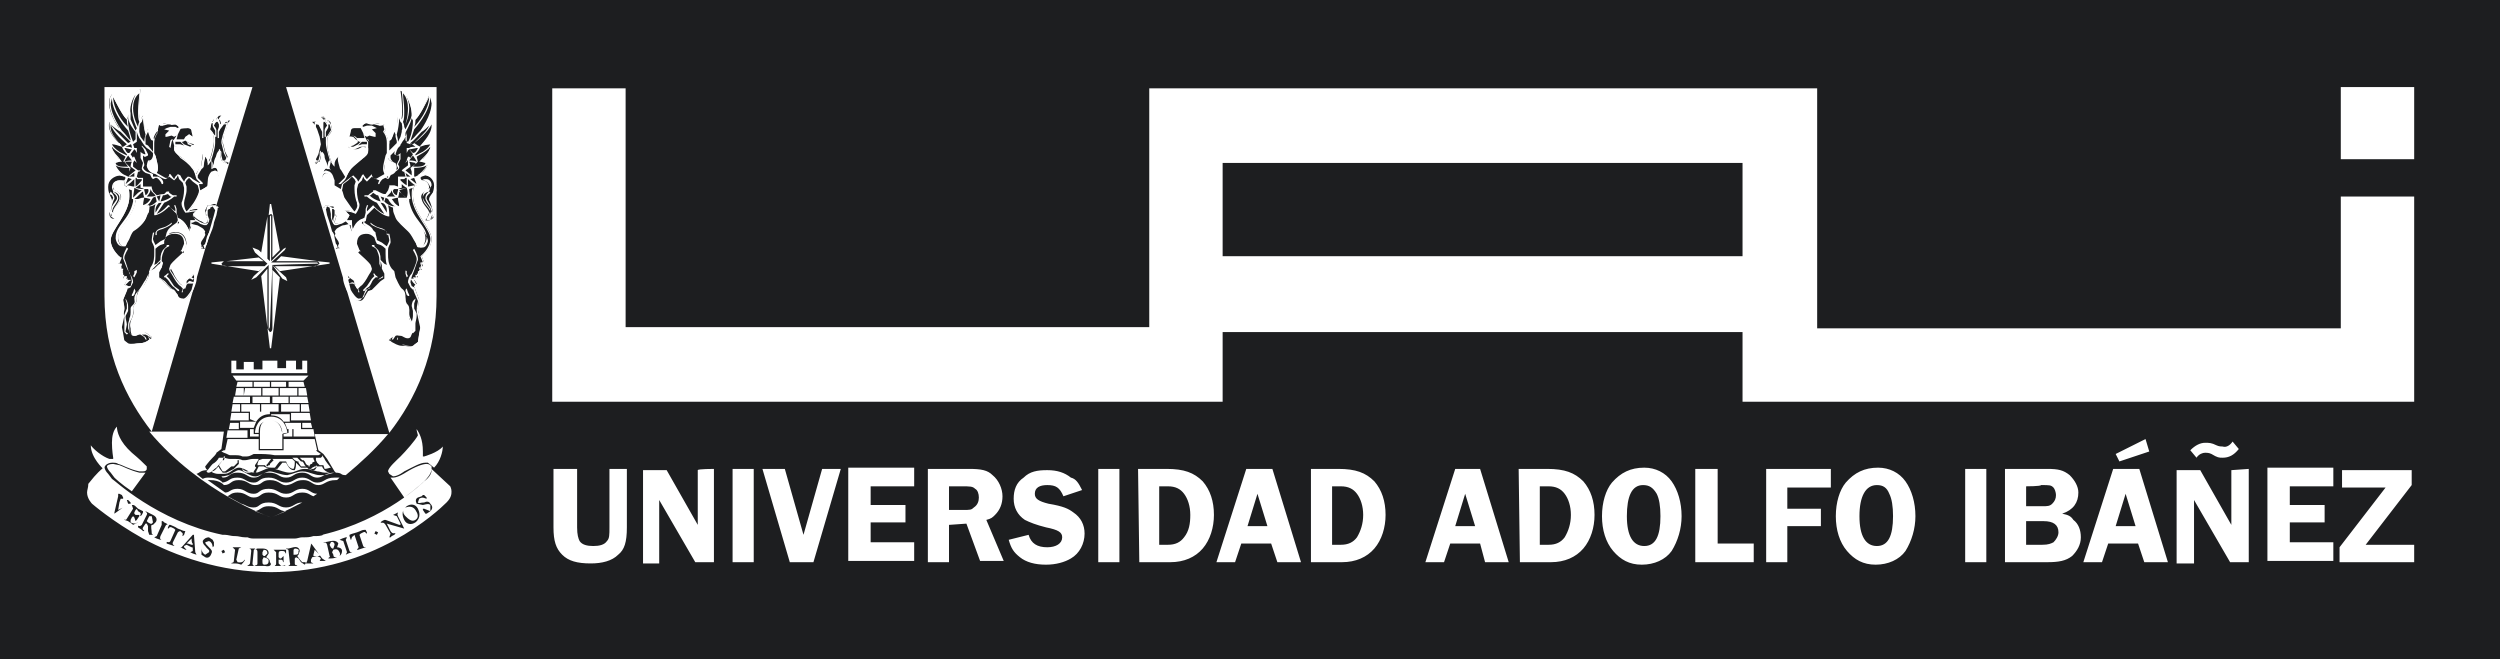
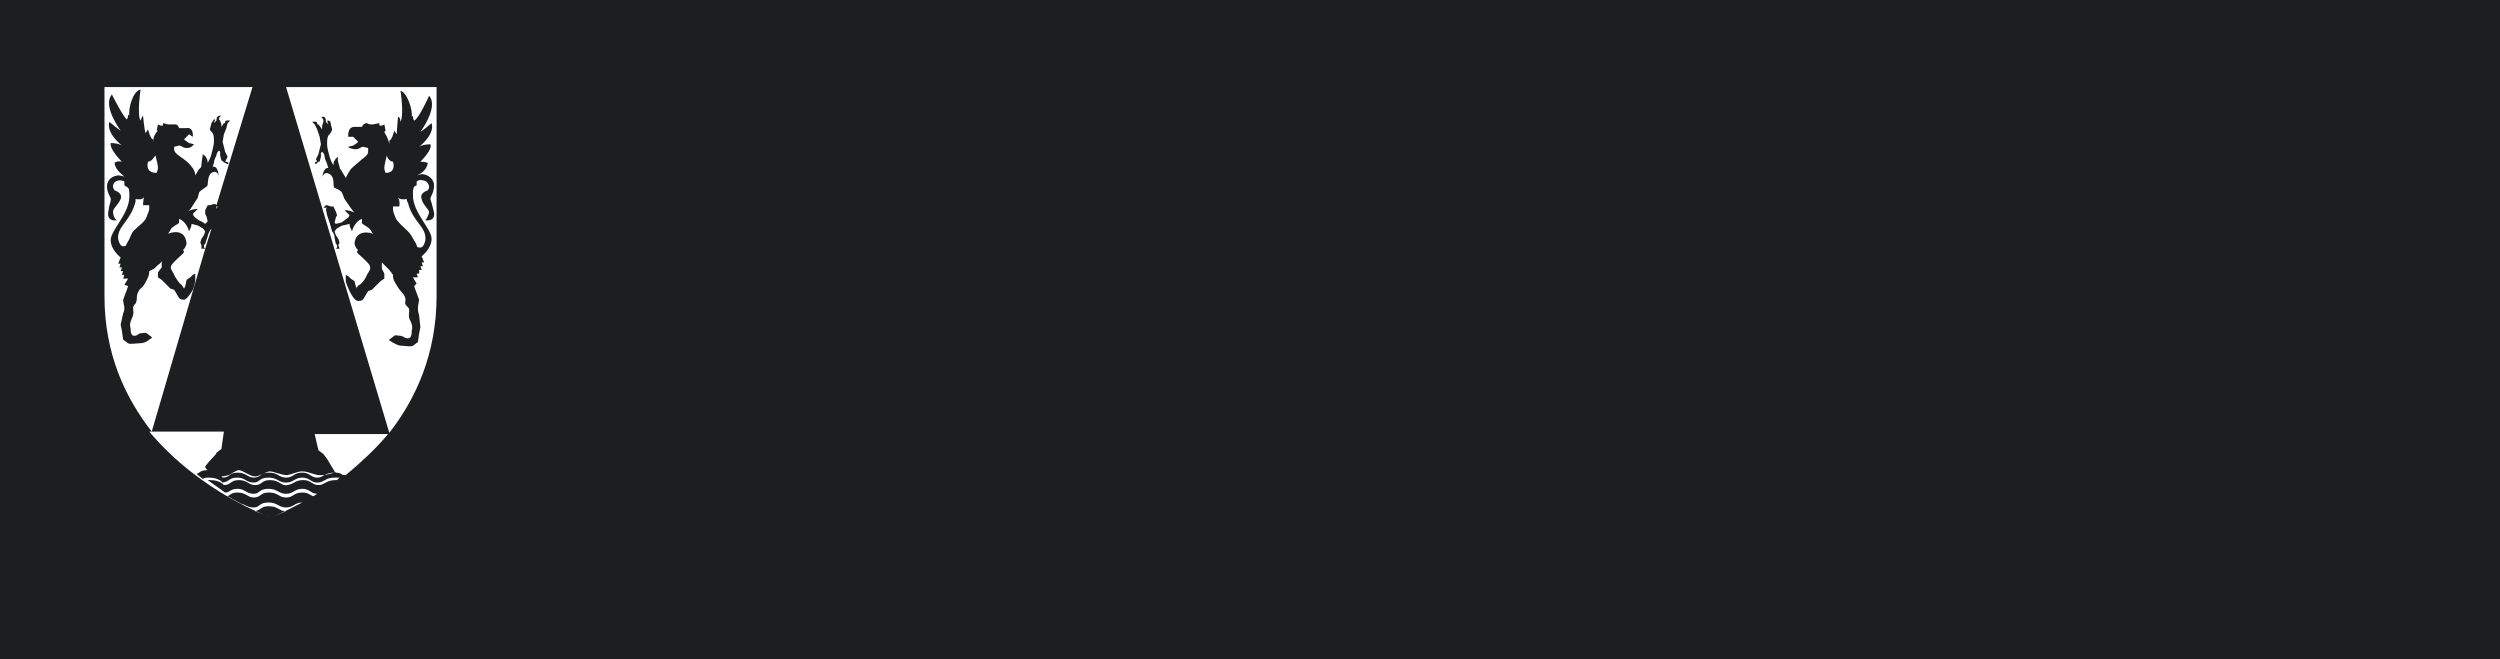
<svg xmlns="http://www.w3.org/2000/svg" width="201" height="53" viewBox="0 0 201 53" fill="none">
  <rect width="201" height="53" fill="#1D1E20" />
-   <path d="M50.3 7.1V26.3H92.4V7.1H146.1V26.4H188.2V15.8H194.1V32.3H140.1V26.7H98.3V32.3H44.4V7.1H50.3ZM140.1 20.6V13.1H98.3V20.6H140.1ZM188.2 12.8V7H194.1V12.8H188.2ZM50.4 37.7V42.4C50.4 43.6 50.2 44.2 49.7 44.6C49.2 45.1 48.4 45.3 47.5 45.3C46.4 45.3 45.7 45.1 45.2 44.6C44.7 44.1 44.5 43.5 44.5 42.4V37.7H46.4V42.4C46.4 43 46.5 43.3 46.6 43.5C46.8 43.8 47.2 43.9 47.7 43.9C48.2 43.9 48.6 43.8 48.8 43.5C49 43.3 49 43 49 42.4V37.7H50.4ZM57.4 37.7V45.2H55.9L53 40.2V45.3H51.7V37.8H53.6L56.1 42.2V37.8C56.1 37.7 57.4 37.7 57.4 37.7V37.7ZM58.9 45.2V37.7H60.6V45.2H58.9ZM67.6 37.7L65.4 45.2H63.5L61.3 37.7H63.1L64.6 43L66.1 37.7H67.6V37.7ZM73.5 39.1H70V40.6H72.8V42H70V43.6H73.5V45.1H68.2V37.6H73.5V39.1ZM76.3 42.2V45.2H74.6V37.7H77.9C78.9 37.7 79.4 37.8 79.8 38.2C80.3 38.6 80.6 39.3 80.6 39.9C80.6 40.5 80.4 41 80 41.4C79.8 41.6 79.7 41.7 79.3 41.8L80.7 45.1H78.8L77.7 42.1L76.3 42.2ZM76.3 39.1V41H77.4C78 41 78.1 41 78.3 40.8C78.6 40.6 78.7 40.3 78.7 40C78.7 39.7 78.6 39.4 78.4 39.3C78.2 39.1 78 39.1 77.3 39.1H76.3V39.1ZM87 39.4L85.5 39.9C85.2 39.2 84.9 39 84.2 39C83.6 39 83.2 39.2 83.2 39.7C83.2 40.1 83.5 40.3 84.3 40.5C85.5 40.7 85.9 40.9 86.3 41.2C86.9 41.6 87.2 42.2 87.2 42.9C87.2 43.7 86.8 44.5 86.1 44.9C85.6 45.2 84.9 45.4 84.1 45.4C83.2 45.4 82.5 45.2 82 44.8C81.5 44.4 81.3 44.1 81.1 43.4L82.7 43C82.9 43.7 83.4 44 84.2 44C84.9 44 85.4 43.7 85.4 43.2C85.4 42.8 85.1 42.6 84.1 42.4C83.3 42.2 82.8 42 82.4 41.8C81.8 41.4 81.5 40.8 81.5 40.1C81.5 39.4 81.7 38.8 82.3 38.4C82.8 37.9 83.4 37.8 84.2 37.8C85 37.8 85.6 38 86.1 38.4C86.5 38.5 86.7 38.8 87 39.4V39.4ZM88.3 45.2V37.7H90V45.2H88.3ZM91.5 37.7H93.8C95.2 37.7 96 38 96.7 38.7C97.3 39.4 97.6 40.3 97.6 41.4C97.6 42.4 97.3 43.4 96.7 44.1C96.1 44.8 95.2 45.2 94.1 45.2H91.6L91.5 37.7V37.7ZM93.2 39.1V43.8H93.9C94.5 43.8 94.9 43.6 95.2 43.2C95.6 42.7 95.7 42.1 95.7 41.4C95.7 40.7 95.5 40.1 95.2 39.7C94.9 39.3 94.5 39.1 93.9 39.1H93.2ZM102.3 37.7L104.6 45.2H102.7L102.2 43.7H99.8L99.3 45.2H97.8L100.2 37.7H102.3V37.7ZM100.3 42.3H101.9L101.1 39.7L100.3 42.3ZM105.4 37.7H107.6C109 37.7 109.8 38 110.5 38.7C111.1 39.4 111.4 40.3 111.4 41.4C111.4 42.4 111.1 43.4 110.5 44.1C109.9 44.8 109 45.2 107.9 45.2H105.4V37.7V37.7ZM107.1 39.1V43.8H107.8C108.4 43.8 108.8 43.6 109.1 43.2C109.4 42.7 109.6 42.1 109.6 41.4C109.6 40.7 109.4 40.1 109.1 39.7C108.8 39.3 108.4 39.1 107.8 39.1H107.1ZM119 37.7L121.3 45.2H119.4L119 43.7H116.6L116.1 45.2H114.6L117 37.7H119V37.7ZM117 42.3H118.6L117.8 39.7L117 42.3ZM122.1 37.7H124.4C125.8 37.7 126.6 38 127.3 38.7C127.9 39.4 128.2 40.3 128.2 41.4C128.2 42.4 127.9 43.4 127.3 44.1C126.7 44.8 125.8 45.2 124.7 45.2H122.2L122.1 37.7V37.7ZM123.8 39.1V43.8H124.5C125.1 43.8 125.5 43.6 125.8 43.2C126.1 42.7 126.3 42.1 126.3 41.4C126.3 40.7 126.1 40.1 125.8 39.7C125.5 39.3 125.1 39.1 124.5 39.1H123.8ZM132.2 37.6C133.1 37.6 133.9 38 134.4 38.7C134.9 39.4 135.2 40.4 135.2 41.5C135.2 42.5 134.9 43.5 134.4 44.3C133.9 45 133 45.4 132 45.4C131 45.4 130.3 45 129.7 44.3C129.1 43.6 128.8 42.6 128.8 41.5C128.8 40.4 129.1 39.4 129.6 38.8C130.3 38 131.1 37.6 132.2 37.6ZM132.1 39C131.2 39 130.8 39.9 130.8 41.5C130.8 43.1 131.3 43.9 132.2 43.9C133.1 43.9 133.5 43.1 133.5 41.5C133.5 40.7 133.4 40.1 133.2 39.7C132.9 39.2 132.6 39 132.1 39V39ZM138.1 43.7H141V45.2H136.3V37.7H138.1V43.7V43.7ZM147.2 39.2H143.7V40.9H146.4V42.3H143.7V45.2H142V37.7H147.2V39.2V39.2ZM151 37.6C151.9 37.6 152.7 38 153.2 38.7C153.7 39.4 154 40.4 154 41.5C154 42.5 153.7 43.5 153.2 44.3C152.7 45 151.8 45.4 150.8 45.4C149.8 45.4 149.1 45 148.5 44.3C147.9 43.6 147.6 42.6 147.6 41.5C147.6 40.4 147.9 39.4 148.4 38.8C149.1 38 149.9 37.6 151 37.6V37.6ZM150.9 39C150 39 149.5 39.9 149.5 41.5C149.5 43.1 150 43.9 150.9 43.9C151.8 43.9 152.2 43.1 152.2 41.5C152.2 40.7 152.1 40.1 151.9 39.7C151.7 39.2 151.4 39 150.9 39V39ZM158 45.2V37.7H159.7V45.2H158V45.2ZM161.2 37.7H164.6C165.5 37.7 165.9 37.8 166.4 38.2C166.8 38.6 167.1 39.1 167.1 39.6C167.1 40.4 166.7 41 165.8 41.3C166.3 41.4 166.5 41.5 166.7 41.8C167.1 42.1 167.3 42.6 167.3 43.2C167.3 43.8 167 44.3 166.6 44.7C166.1 45.1 165.5 45.2 164.6 45.2H161.2V37.7ZM162.9 39.1V40.7H164.2C164.6 40.7 164.8 40.7 165 40.5C165.2 40.3 165.3 40.1 165.3 39.8C165.3 39.6 165.2 39.3 165.1 39.2C164.9 39 164.8 39 164.1 39C164.1 39.1 162.9 39.1 162.9 39.1V39.1ZM162.9 42V43.8H164.2C164.7 43.8 164.9 43.7 165.1 43.6C165.3 43.4 165.5 43.1 165.5 42.8C165.5 42.2 165.1 41.9 164.3 41.9H162.9V42ZM172 37.7L174.3 45.2H172.4L171.9 43.7H169.5L169 45.2H167.5L169.9 37.7H172V37.7ZM170.1 42.3H171.7L170.9 39.7L170.1 42.3V42.3ZM172.5 35.3L172.8 36.3L170.4 37.1L170.1 36.5L172.5 35.3ZM180.8 37.7V45.2H179.3L176.4 40.2V45.3H175V37.8H176.9L179.4 42.2V37.8L180.8 37.7ZM179.5 35.5L180 36.1C179.6 36.6 179.2 36.8 178.7 36.8C178.4 36.8 178.3 36.8 177.8 36.5C177.6 36.4 177.4 36.4 177.3 36.4C177.1 36.4 176.8 36.5 176.6 36.8L176.1 36.2C176.5 35.8 176.9 35.6 177.3 35.6C177.6 35.6 177.8 35.6 178.2 35.8C178.4 35.9 178.6 35.9 178.7 35.9C179 36 179.3 35.8 179.5 35.5V35.5ZM187.6 39.1H184.1V40.6H186.9V42H184.1V43.6H187.6V45.1H182.3V37.6H187.6V39.1V39.1ZM193.9 39L190.2 43.8H194.1V45.2H188.1V44L191.8 39.2H188.3V37.8H193.9V39V39ZM34.3 37.3C34 37.3 33.4 37.5 32.6 38C32.6 38 32 38.4 31.6 38.4H31.4L32.5 40C33.6 39.2 34.2 38.6 34.2 38.6C34.2 38.6 34.7 38.1 34.7 37.7V37.5C34.6 37.4 34.5 37.3 34.3 37.3V37.3ZM8.3 37.7L8.5 37.4C8.6 37.3 8.8 37.2 9 37.2C9.2 37.2 9.4 37.2 9.5 37.3C9.9 37.4 10.3 37.7 11.2 37.9H11.5C11.7 37.9 11.8 37.8 11.8 37.7V37.5L11.7 37.4C11.5 37.2 11.2 36.9 10.6 36.4C9.6 35.5 9.4 34.7 9.4 34.3C9.1 34.6 9 35.1 9 35.6C9 36.2 9.1 36.8 9.1 36.8V36.9H8.8C8.2 36.7 7.5 36.1 7.3 35.8C7.3 36.8 8.3 37.7 8.3 37.7V37.7ZM31.6 38.3C32 38.3 32.5 37.9 32.5 37.9C33.3 37.5 33.8 37.2 34.2 37.2H34.4L34.9 37.6C35.4 37.1 35.6 36.3 35.6 35.9C35.2 36.4 34.1 36.7 34.1 36.7H34V36.3C34 35.3 33.7 34.8 33.5 34.5V34.6L33.6 35C33.4 35.4 32.6 36.3 32.2 36.7C31.9 37 31.2 37.6 31.2 37.9L31.3 38.1L31.6 38.3V38.3ZM15.4 43.3L15.1 43.6L15 43.7H15.1L15.4 43.8H15.5V43.7C15.4 43.7 15.4 43.3 15.4 43.3ZM11.2 38C10.4 37.8 9.9 37.5 9.6 37.4L9.1 37.3C8.8 37.3 8.6 37.4 8.6 37.5C8.6 37.6 8.7 37.8 8.9 38L9.2 38.4C9.2 38.4 9.7 38.9 10.6 39.5L11.7 38H11.2ZM32.6 40.8C32.3 41 32.4 41.3 32.6 41.5C32.8 41.7 33.1 42 33.4 41.8C33.7 41.6 33.6 41.3 33.4 41C33.2 40.7 32.9 40.7 32.6 40.8ZM21.2 44.7H21.3L21.5 44.5C21.5 44.3 21.4 44.2 21.2 44.2L21.1 44.4V44.6L21.2 44.7V44.7ZM26.8 44.2L26.7 44.4L26.8 44.6C26.8 44.8 26.9 44.8 27.1 44.8C27.3 44.8 27.4 44.6 27.3 44.4C27.2 44.2 27.1 44.1 26.8 44.2V44.2ZM23.7 44.1L23.6 44.2V44.6H23.7C24 44.6 24 44.5 24 44.3C24.1 44.2 23.9 44.1 23.7 44.1ZM12.3 42L12.2 41.5H12L11.8 41.9L11.9 42C12.2 42.2 12.2 42.1 12.3 42ZM21.2 44.8L21.1 45V45.2C21.1 45.4 21.2 45.4 21.3 45.4C21.5 45.4 21.6 45.3 21.6 45.1C21.6 45 21.6 44.9 21.2 44.8V44.8ZM26.7 44.1H26.8L26.9 43.8C26.9 43.6 26.7 43.5 26.6 43.6L26.5 43.8L26.6 44L26.7 44.1V44.1ZM25.3 44.2L25.2 44.6V44.7H25.7V44.6L25.3 44.2ZM9 38.5L8.7 38.1C8.5 37.9 8.4 37.7 8.4 37.5L8.2 37.7C8.2 37.7 7.8 38 7.1 38.9C7.1 39.2 7 39.4 7 39.6C7 40.1 7.4 40.5 7.4 40.5C7.4 40.5 9 41.9 11.5 43.3C14.1 44.7 17.7 46 21.8 46C30 46 35.2 41.1 35.9 40.4C36.3 40 36.3 39.7 36.3 39.5C36.3 39.3 36.2 39.1 36.2 39.1L34.8 37.8L34.7 37.7V37.8C34.7 38.3 34.1 38.7 34.1 38.7C34.1 38.7 31 41.8 25.9 43H26C25.8 43.1 25.5 43.1 25.3 43.1H25.2C24.9 43.2 24.7 43.2 24.4 43.2H24.3C24.1 43.2 23.9 43.3 23.7 43.3H20.5C20.3 43.3 20.1 43.3 19.9 43.2H19.7C19.4 43.2 19.2 43.1 18.9 43.1H18.8C18.6 43.1 18.3 43 18.1 43H17.9C12.6 41.9 9.1 38.5 9 38.5V38.5ZM9.2 41.3V41.2L9.5 39.9V39.7H9.6L9.8 39.8L9.9 40V40.1H9.7L9.6 40.4L9.5 41L10.1 40.7L10.3 40.5L10.2 40.2H10.3L10.4 40.3L10.5 40.4V40.5H10.3L9.2 41.3V41.3ZM10.7 42.2C10.5 42 10.4 42 10.3 41.9L10 41.8C10 41.7 10.1 41.9 10.2 41.7L10.7 40.9L10.6 40.6H10.7C10.8 40.6 10.9 40.7 11.1 40.9L11.5 41.1V41.2L11.4 41.4L11.3 41.5C11.2 41.4 11.5 41.3 11.1 41.1C11 40.9 11 40.9 10.9 41L10.8 41.2V41.3L10.9 41.4H11.2V41.5L11 41.8L10.9 41.9L10.8 41.6L10.7 41.5L10.6 41.6L10.5 41.8V42C10.9 42.2 11 42 11.1 42L10.7 42.2V42.2ZM12.2 42.9L12.3 43H12L11.9 42.7V42.3L11.8 42.1H11.7L11.5 42.4C11.4 42.6 11.6 42.6 11.6 42.7H11.5L11.4 42.6L11.1 42.4V42.3C11.1 42.2 11.2 42.4 11.4 42.2L11.8 41.4C11.9 41.2 11.7 41.2 11.7 41.1L11.9 41.2L12.3 41.4C12.7 41.6 12.6 41.9 12.5 42L12.3 42.2H12.2C12.1 42.3 12.2 42.6 12.2 42.9V42.9ZM13.3 42.3L12.9 43.1C12.8 43.4 13 43.4 13 43.4H12.9L12.6 43.3L12.4 43.2L12.6 43.1L13 42.2V41.9H13.1L13.2 42L13.4 42.1L13.5 42.2C13.5 42.2 13.4 42.1 13.3 42.3V42.3ZM14.3 42.8L13.9 43.6C13.8 43.8 14.1 43.9 14 43.9L13.7 43.8L13.4 43.7V43.6C13.4 43.5 13.6 43.7 13.7 43.5L14.1 42.6L14 42.5L13.8 42.4C13.6 42.3 13.5 42.6 13.5 42.5V42.4L13.6 42.2H13.7C13.9 42.3 14 42.3 14.3 42.5C14.6 42.6 14.7 42.7 14.9 42.7L14.8 43L14.7 43.1C14.6 43.1 14.8 42.9 14.6 42.8L14.5 42.7C14.4 42.7 14.3 42.8 14.3 42.8V42.8ZM15.8 44.6L15.5 44.5L15.3 44.4L15.5 44.3V44.2C15.5 44 15.5 44 15.4 44L15 43.8L14.8 43.9V44L15 44.2H14.9L14.7 44.1L14.5 44H14.6L15.5 43H15.6V43.1L15.7 44.4L15.8 44.6V44.6ZM17.2 43.6V43.9L17.1 44C17.1 44 17.1 43.6 16.8 43.5L16.5 43.6C16.5 43.7 16.6 43.8 16.8 44C17 44.2 17.1 44.3 17 44.5C16.9 44.8 16.7 44.9 16.5 44.8L16.2 44.6V44.1C16.2 44.3 16.3 44.5 16.5 44.6L16.8 44.4C16.9 44.2 16.7 44.2 16.5 43.9C16.4 43.8 16.3 43.7 16.3 43.5C16.4 43.3 16.6 43.2 16.8 43.2L17.1 43.4L17.2 43.6C17.2 43.6 17.2 43.5 17.2 43.6ZM18.1 44.4L17.9 44.5L17.8 44.3L18 44.2L18.1 44.4ZM19.4 45.4C19.1 45.3 19 45.3 18.9 45.3H18.6C18.6 45.2 18.8 45.3 18.8 45.1L18.9 44.2L18.7 44H19.4L19.2 44.1L19 45L19.1 45.2C19.6 45.3 19.6 45 19.7 45C19.7 45.1 19.4 45.4 19.4 45.4V45.4ZM20.4 44.3L20.3 45.3C20.3 45.5 20.5 45.5 20.5 45.5H19.9C19.9 45.4 20 45.5 20.1 45.3L20.2 44.3C20.2 44.1 20 44.1 20 44.1H20.7C20.5 44.2 20.4 44.1 20.4 44.3V44.3ZM21.3 45.5H20.5C20.5 45.4 20.7 45.5 20.7 45.3V44.4C20.7 44.1 20.5 44.2 20.5 44.1H21.1C21.6 44.1 21.6 44.4 21.6 44.5L21.4 44.8C21.6 44.9 21.7 45 21.7 45.2C21.9 45.4 21.7 45.6 21.3 45.5V45.5ZM22.9 45.5H22.1C22.1 45.4 22.2 45.5 22.2 45.3V44.4L22 44.2H23V44.5C22.9 44.5 23 44.3 22.7 44.3C22.5 44.3 22.4 44.3 22.4 44.5V44.8L22.5 44.9H22.6L22.8 44.7V45.2C22.7 45.2 22.8 45 22.6 45H22.4V45.3L22.6 45.5C23.1 45.5 23.1 45.2 23.1 45.2L22.9 45.5V45.5ZM24.5 45.4L24.2 45.2L24 44.9L23.8 44.8L23.7 44.9V45.3C23.7 45.5 23.9 45.4 23.9 45.5H23.2C23.2 45.4 23.4 45.5 23.3 45.2L23.2 44.3C23.2 44.1 23 44.2 23 44.1H23.2L23.6 44C24 43.9 24.1 44.2 24.1 44.3L24 44.6L23.9 44.7C23.9 44.7 24.1 45 24.3 45.2H24.5C24.7 45.2 24.5 45.4 24.5 45.4V45.4ZM26.2 45.1H25.7L25.8 44.9L25.7 44.8L25.5 44.7L25.1 44.8L25 45V45.2L25.2 45.3H24.6L24.7 45.1L25 43.8V43.7L25.1 43.8L25.9 44.9L26.2 45.1V45.1ZM27.1 44.8C26.8 44.9 26.7 44.9 26.6 44.9H26.4C26.4 44.8 26.6 44.8 26.5 44.7L26.3 43.8C26.2 43.5 26.1 43.7 26 43.6H26.1L26.6 43.5C27.1 43.4 27.2 43.7 27.2 43.7L27.1 44C27.3 44 27.5 44.1 27.5 44.3C27.5 44.5 27.4 44.7 27.1 44.8V44.8ZM28.3 44.4L28 44.5L27.8 44.6L27.9 44.4L27.6 43.5L27.3 43.4L27.5 43.3L27.8 43.2H27.9L27.8 43.4L28.1 44.3C28.2 44.5 28.4 44.3 28.3 44.4C28.3 44.4 28.4 44.4 28.3 44.4ZM29.4 44L29.1 44.1L28.8 44.2H28.7C28.7 44.1 28.9 44.1 28.8 43.9L28.5 43L28.4 43.1C28.2 43.2 28.3 43.4 28.2 43.4L28.1 43.1V43C28.3 42.9 28.4 42.9 28.7 42.8C29 42.7 29.1 42.6 29.3 42.6H29.4L29.5 42.8V42.9C29.4 42.9 29.4 42.7 29.2 42.8L29 42.9L28.9 43L29.2 43.9C29.3 44.1 29.5 43.9 29.4 44ZM30.3 43L30.1 42.9L30.2 42.7L30.4 42.8L30.3 43ZM32.5 42.5L31.1 42.1L31.4 42.7C31.6 43 31.7 42.8 31.8 42.9L31.7 43L31.5 43.1L31.4 43.2H31.3L31.4 42.9L31 42.2C30.8 41.9 30.7 42.1 30.6 42L30.7 41.9L30.9 41.8H31L32.1 42.2H32.2V42.1L31.9 41.5L31.6 41.4L31.8 41.3L32 41.2C32 41.3 31.9 41.3 32 41.5L32.5 42.5V42.5ZM33.4 42C33.1 42.2 32.7 42.2 32.5 41.8C32.3 41.4 32.3 41 32.7 40.7C33 40.5 33.4 40.5 33.6 40.9C33.7 41.1 33.9 41.6 33.4 42ZM34.6 41.1L34.3 41.3H34.2L34 41V40.9H34.1L34.6 41.1V40.6C34.5 40.5 34.4 40.5 34 40.6L33.5 40.5C33.4 40.3 33.4 40.1 33.6 40L33.9 39.9L34 39.8H34.1L34.3 40V40.1C34.2 40.1 34 39.9 33.7 40.1L33.6 40.4C33.7 40.5 33.8 40.4 34.1 40.4C34.3 40.3 34.5 40.3 34.6 40.5C34.8 40.7 34.8 40.9 34.6 41.1V41.1Z" fill="white" />
  <path d="M32.7 16C32.2 16.1 32 15.9 32 15.9C32.2 16.2 32.1 16.6 32.1 16.6H31.6V16.8C31.6 17.1 31.7 17.2 31.8 17.5C31.9 17.8 32.5 18.3 32.8 18.6C33.1 18.9 33.2 19.2 33.4 19.5C33.6 19.8 33.4 19.9 33.8 19.9C34.1 19.9 34.2 19.3 34.2 19.3C34.3 18.2 33.2 17.9 32.8 16.3C32.7 16.2 32.7 16 32.7 16V16ZM31.1 12.4L31.2 12L31.1 12.4ZM21.8 41.6C21.8 41.6 22.8 41.2 24.3 40.4C23.7 40.4 23.6 40.8 23 40.8C22.4 40.8 22.3 40.4 21.6 40.4C20.8 40.4 20.9 40.8 20.4 40.8C19.9 40.8 19.8 40.6 19.4 40.5L18.3 39.9C18.5 39.8 18.6 39.6 19.1 39.6C19.8 39.6 19.9 40 20.4 40C21 40 20.9 39.6 21.6 39.6C22.4 39.6 22.4 40 23 40C23.6 40 23.6 39.6 24.3 39.6C24.8 39.6 24.9 39.8 25.2 39.9L25.5 39.7C25 39.7 24.9 39.3 24.3 39.3C23.7 39.3 23.6 39.7 23 39.7C22.4 39.7 22.3 39.3 21.6 39.3C20.8 39.3 20.9 39.7 20.4 39.7C19.8 39.7 19.7 39.3 19.1 39.3C18.5 39.3 18.5 39.6 18.1 39.6L16.7 38.6H16.9C17.7 38.6 18 39 18 39C18.6 39 18.5 38.6 19.2 38.6C19.9 38.6 20 39 20.5 39C21.1 39 21 38.6 21.7 38.6C22.5 38.6 22.6 39.1 23.1 39C23.7 38.9 23.7 38.6 24.4 38.6C25 38.6 25.1 39 25.6 39C26.1 39 26.2 38.6 27 38.6H27.1L27.3 38.4H26.9C26.1 38.4 26.1 38.8 25.5 38.8C25 38.8 24.9 38.4 24.3 38.4C23.7 38.4 23.6 38.8 23 38.8C22.4 38.8 22.3 38.4 21.6 38.4C20.8 38.4 20.9 38.8 20.4 38.8C19.8 38.8 19.7 38.4 19.1 38.4C18.4 38.4 18.5 38.7 17.9 38.8C17.9 38.8 17.6 38.4 16.8 38.4C16.6 38.4 16.5 38.4 16.3 38.5L15.8 38.1C16.1 38 16.1 37.8 16.7 37.8C16.5 37.7 16.5 37.5 16.5 37.5C16.5 37.5 16.8 37.1 17 36.9C17.2 36.7 17.4 36.5 17.4 36.4L17.8 36.1L18 34.7H12C16.2 39.7 21.8 41.6 21.8 41.6V41.6ZM21.6 40.7C22.4 40.7 22.4 41.1 23 41.1L21.8 41.6L20.5 41.1C21 41 21 40.7 21.6 40.7ZM20.3 7H23H20.3ZM25.6 36.2L26 36.5L26.3 36.9L26.9 37.9L27 38H26.9L26.1 38.2H25.8C25.6 38.2 25.5 38.2 25.2 38.1C24.8 38 24.7 37.9 24.3 37.9C23.9 37.9 23.6 38.1 23.1 38.2C22.6 38.2 22 37.9 21.7 37.9C21.4 37.9 20.8 38.3 20.6 38.3H20.5C20.3 38.3 20.1 38.2 19.9 38.1C19.7 38 19.4 37.8 19.2 37.8C19 37.8 18.6 38.1 18.4 38.2C18.3 38.2 18.1 38.3 17.8 38.3L17.9 38.4C18.5 38.4 18.4 38 19.1 38C19.8 38 19.9 38.4 20.4 38.4C21 38.4 20.9 38 21.6 38C22.4 38 22.4 38.4 23 38.4C23.6 38.4 23.6 38 24.3 38C24.9 38 25 38.4 25.5 38.4C26 38.4 26.1 38 26.9 38C27.6 38 27.3 38.2 27.8 38.2C29 37.2 30.2 36.1 31.2 34.9H25.3L25.6 36.2V36.2ZM8.4 23.8C8.4 28.5 10.1 32 12.2 34.7L16.5 20H16.2V19.7L16.1 19.5L16.2 19.2L16.4 18.9L16.5 18.6C16.4 18.5 16.4 18.4 16.2 18.3C16 18.2 15.9 18.1 15.8 18.1L15.4 18C15.4 18.2 15.3 18.4 15.2 18.6C15.2 18.6 15 17.8 14.4 17.6V17.9C14.4 18 13.8 18.2 13.7 18.5C13.6 18.7 13.5 18.8 13.5 18.8C13.7 18.7 14.9 18.3 15 19.6C15 19.6 14.9 20 14.7 20.1C14.7 20.1 14.9 20.2 14.7 20.4C14.5 20.6 14 21 13.8 21.3C13.6 21.6 13.9 21.8 14 22.1C14.1 22.3 14.4 22.8 14.6 22.9L14.8 23.2L14.9 23L15 22.5L15.3 22.3L15.5 22.1L15.7 22V22.5C15.7 22.6 15.6 23.1 15.5 23.3C15.4 23.5 15 24.1 14.8 24.1C14.5 24.1 14.4 24 14.3 23.8C14.2 23.6 14 23.3 14 23.3L13.7 23.2L13.4 22.9L13 22.5L12.7 22.3V21.9L13 21.5V21C13 21 12.9 21.2 12.7 21.3L12.4 21.6L12 21.8C12 21.8 12 22.1 11.9 22.3C11.8 22.5 11.6 23 11.3 23.2C11.1 23.4 11 23.7 11 23.9C11 24.1 11 24.2 10.9 24.4C10.7 24.6 10.7 24.7 10.7 24.8C10.7 25 10.8 25.2 10.6 25.6C10.5 25.8 10.4 26.1 10.5 26.4C10.5 26.6 10.5 27 10.8 27C11.1 27 11.1 26.8 11.3 26.8C11.5 26.8 11.7 26.7 11.8 26.8L12.2 27.1C12.2 27.2 12.2 27.2 12 27.3C11.8 27.5 11.5 27.6 11.2 27.6C10.9 27.6 10.5 27.7 10.3 27.6L9.9 27.3L9.8 26.6L9.7 26.1L9.9 25.2C9.9 25.2 10 25 10 24.8C10 24.6 9.9 24.3 9.9 24.1L10.2 23.3L10.3 23L10 22.9L10.3 22.4H9.9L10 22.1H9.8L9.9 21.8H9.7L9.8 21.5H9.6L9.7 21.2H9.5L9.7 20.7C9.7 20.7 8.9 20.1 8.9 19.3C8.9 18.5 10.4 17.2 10.4 15.8C10.4 15.5 10.4 15.2 10.3 15.1L10 14.9V14.6C9.9 14.5 9.6 14.5 9.6 14.5C9.5 14.5 9 14.6 9.1 15.1L9.2 15.3C9.2 15.3 9.9 15.5 9.7 16C9.5 16.5 9 16.8 9.1 17.1C9.1 17.4 9.3 17.7 9.4 17.7C9.5 17.7 8.6 17.9 8.7 17.1C8.8 16.3 8.9 16.3 8.9 16.1C9 15.9 8.6 15.6 8.6 15C8.6 14.4 9.1 14.1 9.6 14.1L10 14.2C9.8 14 9.3 13.7 9.2 13.1C9.2 13.1 9.4 12.9 9.8 13C9.7 12.9 8.8 12 8.9 11.5C8.9 11.5 9.5 11.5 9.8 11.7C9.8 11.7 8.5 10.7 8.8 9.8C8.8 9.8 9.5 10.4 9.7 10.5C9.7 10.5 8.2 8.5 9 7.6C9 7.6 9.9 9.4 10.2 9.6C10.2 9.6 10.3 9.5 10.3 9.2L10.4 9.3C10.3 8.7 10.7 7.3 11.3 7.2C11.3 7.2 11 9.2 11.3 9.7C11.3 9.7 11.4 9.4 11.5 9.3C11.5 9.3 11.6 10.4 11.7 10.7L11.9 10.4C11.9 10.4 12.1 11.2 12.3 11.2V11.5C12.3 10.9 12.6 10.6 12.7 10.5H12.6L12.7 10L12.9 10.1H13.1V9.9L13.5 10H13.4H14.1C14.3 10 14.4 10.3 14.4 10.3H15C15.6 10.2 15.5 11 15.5 11L15.2 10.8L14.8 11.2L14.9 11.3L15.2 11.5L15.6 11.6L15.5 11.7C15.4 11.8 15.3 11.9 15 11.9C14.7 11.9 14.6 11.7 14.4 11.7L14 11.8V12C14 12.2 14.2 12.4 14.5 12.6C14.8 12.8 15.2 13.1 15.4 13.4C15.6 13.6 15.7 13.9 15.7 14.1L16 13.6C16.1 13.5 16.2 13.5 16.2 13.2C16.2 13 16.3 12.6 16.3 12.4C16.3 12.4 16.7 12.6 16.7 13.1L16.9 12.7L17 12.4C17.1 12 17.2 11.6 17.2 11.4C17.2 11.1 17.2 10.9 17.1 10.7C17 10.6 16.8 10.4 16.9 10.3L17 9.9L17.2 9.6H17.3L17.2 9.9L17.4 9.7C17.4 9.6 17.4 9.3 17.7 9.3H17.8C17.8 9.3 17.6 9.4 17.6 9.6L17.7 9.7L17.8 10V10.2L18 9.9H18.1C18.1 9.9 18 9.6 18.5 9.7L18.3 9.9L18.2 10.3L18 10.8L17.9 11.4L18.1 12.2L18.3 12.6L18.1 13H18.2L18.4 13.1L18.3 13.2L17.9 13H18L17.8 12.9L17.7 12.5V12.2L17.6 12.1C17.6 12.1 17.4 12.3 17.4 12.5C17.3 12.7 17.2 12.9 17.2 13.1L17.1 13.4C17.3 13.4 17.5 13.4 17.6 14.2C17.6 14.2 17.5 13.6 17 13.9C16.6 14.2 16.8 15 16.6 15C16.5 15.1 16.1 15.3 16 15.5L15.9 15.9C15.5 16.5 15.3 16.9 15.1 17C15.1 17 15.4 16.8 15.9 16.8L15.5 17.2L15.6 17.4C15.8 17.6 16.1 17.8 16.2 17.8L16.5 18L16.7 17.8L16.6 17.4L16.5 17.2V16.9L16.6 16.7L16.7 16.5H16.9L17.2 16.4H17.3L17.4 16.5L20.3 7H8.4V23.8ZM31.6 13C31.3 13 31.1 12.6 31.1 12.5C31 12.9 30.9 13.3 30.9 13.5C30.9 13.7 31 13.9 31 13.9C31.9 13.9 31.6 13 31.6 13V13ZM12.4 12.4L12.3 12L12.4 12.4V12.4ZM10.9 16V16.2C10.5 17.8 9.4 18.2 9.5 19.2C9.5 19.2 9.6 19.8 9.9 19.8C10.2 19.8 10.1 19.7 10.3 19.4C10.5 19.1 10.5 18.8 10.8 18.5C11.1 18.2 11.7 17.8 11.8 17.4C11.9 17.1 12 17 12 16.7V16.5H11.5C11.5 16.5 11.5 16.1 11.6 15.8C11.6 15.9 11.4 16.1 10.9 16V16ZM12.6 13.9C12.6 13.8 12.7 13.7 12.7 13.5C12.7 13.3 12.6 12.9 12.5 12.5C12.4 12.6 12.2 13 11.9 13C11.9 13 11.6 13.9 12.6 13.9ZM17.3 17.2L17.1 17.8L17.3 17.2ZM17.5 16.6H17.4V16.8L17.5 16.6ZM16.5 19.6L16.4 19.7V19.9L16.5 20L17 18.4L16.9 18.5C16.8 18.7 16.7 18.9 16.7 19L16.5 19.6V19.6ZM23 7L31.3 34.8C33.4 32.1 35.1 28.5 35.1 23.8V7H23ZM34.9 17.1C35 17.9 34.1 17.7 34.2 17.7C34.3 17.6 34.4 17.4 34.5 17.1C34.5 16.8 34 16.5 33.9 16C33.7 15.5 34.4 15.3 34.4 15.3L34.5 15.1C34.5 14.6 34.1 14.5 34 14.5C34 14.5 33.7 14.4 33.5 14.6V14.9L33.3 15C33.2 15.2 33.2 15.4 33.2 15.7C33.2 17.1 34.7 18.4 34.7 19.2C34.7 20 33.9 20.6 33.9 20.6L34.1 21.1H33.9L34 21.4H33.8L33.9 21.7H33.7V22H33.5L33.6 22.3H33.2L33.5 22.8L33.3 23L33.4 23.3L33.7 24.1C33.7 24.2 33.6 24.5 33.6 24.8C33.6 25.1 33.7 25.3 33.7 25.4L33.8 26.3L33.7 26.8L33.6 27.5L33.2 27.8C33 27.9 32.6 27.8 32.3 27.8C32 27.8 31.7 27.6 31.5 27.5C31.3 27.3 31.2 27.4 31.3 27.3L31.7 27C31.8 26.9 32 27 32.2 27C32.4 27 32.5 27.2 32.8 27.2C33.1 27.2 33.1 26.8 33.1 26.6C33.2 26.3 33.1 26 33 25.8C32.8 25.5 32.9 25.2 32.9 25C32.9 24.8 32.9 24.8 32.7 24.6C32.5 24.4 32.6 24.3 32.6 24.1C32.6 23.9 32.5 23.7 32.3 23.5C32.1 23.3 31.8 22.8 31.7 22.6C31.6 22.4 31.6 22.3 31.6 22.1L31.3 21.7L31 21.4L30.7 21.1V21.6L30.9 22V22.4L30.6 22.6L30.2 23L29.9 23.3L29.6 23.4C29.6 23.4 29.4 23.7 29.3 23.9C29.2 24.1 29.1 24.2 28.8 24.2C28.5 24.2 28.2 23.6 28.1 23.4C28 23.2 27.8 22.7 27.8 22.6V22.1L28 22.2L28.2 22.4L28.5 22.6L28.6 23L28.7 23.2C28.7 23.1 28.7 23 28.9 22.9C29.1 22.8 29.4 22.4 29.5 22.1C29.6 21.9 29.9 21.6 29.7 21.3C29.5 21 29 20.6 28.8 20.4C28.6 20.2 28.8 20.1 28.8 20.1C28.6 20 28.5 19.6 28.5 19.6C28.6 18.4 29.8 18.7 30 18.8C30 18.8 29.9 18.7 29.8 18.5C29.6 18.2 29 18 29.1 17.9V17.6C28.5 17.8 28.3 18.6 28.3 18.6C28.2 18.4 28.1 18.2 28.1 18L27.7 18.1C27.5 18.1 27.4 18.2 27.2 18.3C27 18.4 27 18.5 26.9 18.6L27 18.9L27.2 19.2L27.3 19.5L27.2 19.7L27.3 20H27L27.1 19.9V19.7L27 19.6L26.9 19.1C26.9 18.9 26.8 18.7 26.7 18.6L26.5 17.9L26.3 17.3L26.2 16.8L26.3 16.7H26L26.2 16.5H26.3L26.6 16.6H26.8L26.9 16.8L27 17L27.1 17.3L27 17.5L26.9 17.9L27 18L27.4 17.9C27.5 17.9 27.8 17.6 28 17.5L28.1 17.3L27.7 16.9C28.2 16.9 28.5 17.1 28.5 17.1C28.4 17 28.1 16.6 27.7 16L27.5 15.5C27.4 15.3 27.1 15.2 26.9 15.1C26.7 15 27 14.3 26.5 14C26 13.7 25.9 14.3 25.9 14.3C26 13.6 26.2 13.5 26.4 13.5L26.3 13.2C26.3 13.1 26.1 12.8 26.1 12.6C26.1 12.4 26 12.3 25.9 12.2L25.8 12.3V12.6L25.7 13H25.5H25.6L25.4 13.2L25.3 13.1L25.4 13H25.5L25.4 12.8L25.6 12.4L25.8 11.6L25.7 11L25.5 10.4L25.3 10L25.1 9.8C25.6 9.7 25.5 10 25.5 10H25.6L25.9 10.4V10.1L26 9.8V9.7C26 9.5 25.8 9.4 25.8 9.4H25.9C26.2 9.3 26.2 9.7 26.2 9.8L26.4 10L26.3 9.7H26.4C26.6 9.7 26.6 10 26.6 10L26.7 10.4C26.7 10.5 26.6 10.7 26.4 10.9C26.3 11.1 26.3 11.3 26.3 11.6C26.3 11.9 26.4 12.2 26.5 12.6L26.6 12.9L26.8 13.3C26.8 12.8 27.2 12.6 27.2 12.6C27.1 12.8 27.2 13.1 27.3 13.4C27.3 13.6 27.4 13.6 27.5 13.8L27.8 14.3C27.9 14.1 28 13.9 28.2 13.6C28.5 13.3 28.9 13 29.1 12.8C29.4 12.6 29.6 12.4 29.6 12.2V11.9L29.2 11.8C29 11.8 28.9 12 28.6 12C28.3 12 28.2 11.9 28.1 11.9L28 11.8L28.4 11.7L28.7 11.5L28.8 11.4L28.4 11H28C28 11 27.9 10.2 28.5 10.2H29.1C29.1 10.2 29.2 9.9 29.5 9.9C29.7 10 29.7 10 29.9 10H30.1H30L30.5 9.9V10.1H30.7L30.9 10L31 10.5L30.9 10.6C30.9 10.7 31.2 11 31.3 11.6V11.3C31.5 11.3 31.7 10.5 31.7 10.5L31.9 10.8C31.9 10.5 32 9.4 32 9.4C32.2 9.4 32.2 9.8 32.2 9.8C32.5 9.2 32.2 7.3 32.2 7.3C32.7 7.4 33.2 8.8 33.1 9.4L33.2 9.3C33.2 9.6 33.3 9.7 33.3 9.7C33.7 9.5 34.5 7.7 34.5 7.7C35.3 8.6 33.8 10.6 33.8 10.6C34 10.5 34.7 9.9 34.7 9.9C35 10.8 33.7 11.8 33.7 11.8C34 11.6 34.6 11.6 34.6 11.6C34.8 12 33.9 12.9 33.8 13C34.2 13 34.4 13.1 34.4 13.1C34.3 13.7 33.8 14 33.5 14.1L33.9 14C34.4 14 34.9 14.4 34.9 14.9C34.9 15.5 34.6 15.8 34.6 16C34.7 16.3 34.7 16.3 34.9 17.1V17.1Z" fill="white" />
-   <path d="M10.8 21.8V22L10.7 22.2L10.8 22.3L11 21.9V21.7L10.8 21.8V21.8ZM18.4 9.7L18.2 9.6L18 9.8H17.9L17.7 10V9.9L17.6 9.6L17.5 9.5C17.5 9.3 17.7 9.3 17.7 9.3H17.5C17.3 9.3 17.2 9.5 17.2 9.6L17.1 9.8V9.6H17L16.9 9.9L16.8 10.3C16.8 10.5 17 10.6 17.1 10.8C17.2 11 17.2 11.1 17.2 11.4V11.5C17.2 11.7 17.1 12.1 17 12.5L16.9 12.7V12.8L16.8 13C16.7 12.6 16.4 12.4 16.4 12.4L16.3 12.3V12.6C16.3 12.8 16.2 13 16.2 13.2C16.2 13.4 16.1 13.4 16 13.5L15.8 14L15.5 13.4C15.2 13.1 14.9 12.8 14.5 12.6C14.3 12.4 14.1 12.1 14.1 12V11.8H14.5C14.6 11.8 14.8 12 15.1 12H15.3L15.6 11.9L15.7 11.8V11.7H15.6L15.2 11.5L14.9 11.3V11.2L15 11.1L15.2 10.9L15.5 11.1L15.6 11.2V10.9C15.6 10.7 15.6 10.1 15.1 10.1H14.5C14.5 10 14.3 9.8 14.1 9.8C13.9 9.9 13.8 10 13.6 10H13.5L13.1 9.9L13 9.8V10H12.9L12.7 9.9L12.6 9.8V10L12.5 10.4V10.5H12.6L12.7 10.6C12.7 10.6 12.5 10.8 12.4 11.2L12.1 10.8C12 10.6 12 10.5 12 10.5V10.4H11.9L11.7 10.6C11.6 10.2 11.6 9.4 11.6 9.4V9.3H11.5L11.3 9.6C11.2 9.4 11.2 9.1 11.2 8.8C11.2 8.1 11.3 7.3 11.3 7.3V7.2H11.2C10.7 7.3 10.3 8.4 10.3 9.1V9.6C10.1 9.4 9.9 9 9.6 8.6C9.3 8.1 9.1 7.6 9.1 7.6V7.5L9 7.6C8.8 7.8 8.8 8.1 8.8 8.3C8.8 9.1 9.3 9.9 9.6 10.3C9.3 10.2 8.9 9.8 8.9 9.8L8.8 9.7V10.1C8.8 10.7 9.3 11.2 9.6 11.5C9.2 11.5 8.9 11.4 8.9 11.4H8.8V11.5C8.8 12 9.4 12.6 9.6 12.8C9.3 13 9.1 13.1 9.1 13.1C9.2 13.6 9.5 13.8 9.7 14H9.6C9 14 8.6 14.4 8.5 15V15.1C8.5 15.6 8.8 15.9 8.8 16C8.8 16.2 8.7 16.2 8.6 17V17.2C8.6 17.7 9 17.8 9.2 17.8H9.4V17.6C9.4 17.6 9.2 17.3 9.1 17C9.1 16.8 9.5 16.5 9.7 16V15.8C9.7 15.4 9.2 15.3 9.1 15.2V15.1C9.1 14.7 9.4 14.6 9.5 14.6H10V14.9L10.2 15C10.2 15.2 10.3 15.3 10.3 15.6V15.7C10.3 17.1 8.8 18.4 8.8 19.2C8.8 20 9.4 20.5 9.6 20.6L9.4 21.1V21.2H9.6L9.5 21.6H9.7L9.6 21.8V21.9H9.8V22.2H10L9.9 22.4V22.5H10.2L10 22.9L10.2 23L10.1 23.3L9.8 24.1C9.8 24.3 9.9 24.5 9.9 24.8C9.9 25.1 9.8 25.2 9.8 25.3L9.6 26.3L9.7 26.8L9.8 27.5C9.9 27.7 10.1 27.8 10.3 27.8H10.5C10.7 27.8 11 27.8 11.2 27.7C11.5 27.7 11.8 27.5 12 27.4L12.2 27.2V27.1L11.8 26.8L11.6 26.7H11.2C11 26.7 10.9 26.9 10.7 26.9H10.6C10.4 26.9 10.4 26.6 10.3 26.4V26.1C10.3 25.9 10.4 25.8 10.4 25.6C10.5 25.4 10.5 25.2 10.5 25.1V24.9C10.5 24.7 10.5 24.7 10.7 24.5C10.9 24.3 10.8 24.2 10.8 24C10.8 23.8 10.9 23.6 11.1 23.4C11.3 23.2 11.6 22.6 11.7 22.5L12 21.9L12.2 21.7L12.4 21.5L12.7 21.2L12.9 21V21.2L12.8 21.5L12.6 21.9V22.3L13 22.5L13.4 22.9L13.7 23.2L14 23.3L14.2 23.8C14.3 24 14.4 24.2 14.7 24.2C15 24.2 15.3 23.6 15.5 23.4C15.6 23.2 15.8 22.7 15.8 22.5V21.9H15.7L15.5 22.1L15.3 22.2L15 22.4L14.8 23V23.1L14.6 22.9C14.5 22.9 14.1 22.4 14 22.2C13.9 22 13.7 21.8 13.7 21.7L13.8 21.5C14 21.2 14.5 20.8 14.7 20.6L14.8 20.4L14.7 20.3C14.9 20 15 19.7 15 19.7C14.9 18.9 14.5 18.7 14.1 18.7L13.6 18.8L13.7 18.6L14 18.3L14.2 18.2L14.3 18V17.8C14.8 18.1 15 18.8 15 18.8V18.9L15.1 18.8C15.2 18.6 15.3 18.4 15.3 18.2L15.6 18.3C15.8 18.3 15.9 18.4 16 18.5C16.2 18.6 16.2 18.7 16.3 18.8L16.2 19L16 19.3V19.5L16.1 19.7V19.9L16.3 20H16.5L16.4 19.9V19.8L16.6 19.7L16.8 19.1L17 18.6C17.1 18.4 17.2 18 17.2 17.9L17.4 17.3L17.5 16.8V16.7H17.6L17.4 16.5H16.7L16.6 16.8V16.9L16.5 17.1V17.3L16.6 17.5L16.7 17.8V17.9L16.5 18L16.2 17.9C16.2 17.9 15.8 17.7 15.6 17.5L15.5 17.4L15.9 17L16 16.9H15.8C15.6 16.9 15.4 16.9 15.2 17C15.3 16.8 15.6 16.5 15.9 16L16.1 15.5L16.7 15.1C16.8 15 16.8 14.8 16.8 14.6C16.8 14.4 16.9 14.1 17.1 14L17.3 13.9C17.5 13.9 17.6 14.2 17.6 14.2H17.7C17.7 13.6 17.5 13.4 17.3 13.4L17.4 13.1C17.4 13 17.6 12.7 17.6 12.5L17.7 12.2V12.5L17.8 12.9L17.9 13L18.2 13.2L18.3 13.1L18.2 13L18.3 12.8L18.1 12.3L17.9 11.5C17.9 11.2 18 11 18 10.9L18.2 10.4L18.3 10V9.8L18.4 9.7V9.7ZM17.5 9.4L17.4 9.6H17.3L17.5 9.4ZM17.1 9.6V9.8H17L17.1 9.6ZM17.2 10.8C17.1 10.6 16.9 10.4 16.9 10.4L17 9.9H17.1V10.1C17.1 10.2 17.2 10.3 17.3 10.5V10.9L17.2 10.8V10.8ZM14.5 11.6H14.1V11.4H14.5L14.7 11.6L14.8 11.7L14.5 11.6ZM14.1 11.3L14.4 11.2H14.6H14.4L14.1 11.3ZM15.1 11.6L15.4 11.7L15.3 11.8L14.8 11.6L14.6 11.4H14.7L14.9 11.3H15L15.1 11.6V11.6ZM15.1 10.3C15.3 10.3 15.4 10.4 15.4 10.6L15.5 11L15.2 10.8L14.9 11L14.8 11.2H14.2L14.3 10.8L14.5 10.4C14.5 10.3 15.1 10.3 15.1 10.3V10.3ZM12.7 10.6V10.4L12.8 10L12.9 10.1H13.1L13.5 10H13.7C13.8 10.1 13.9 10 14.1 10L14.4 10.2L14.3 10.3L14.1 10.2H13.7L13.4 10.3L13.2 10.4L13.6 10.5L13.3 10.8V11H13.4L13.8 10.9L14 11L14.2 10.9L14 11.2L13.9 11.3L14 11.7V12C14 12.2 14.3 12.4 14.5 12.7C14.8 12.9 15.2 13.2 15.4 13.5C15.7 13.8 15.7 14.2 15.8 14.4L16.1 14.7H16L15.5 14.4C15.4 14.3 15.3 14.2 15.1 14.2L14.9 14.4L14.8 14.6L14.6 14.3L14.5 14.1L14.3 14L14.1 14.2L14 14.4L13.7 14H13.6V14.1L13.5 14.3H13.3L12.6 13.9C12.7 13.8 12.7 13.6 12.7 13.5C12.7 13.3 12.6 12.9 12.5 12.5L12.4 12.3V11.5C12.4 11 12.7 10.7 12.7 10.6V10.6ZM12.6 13.5L12.5 13.8C12 13.8 12 13.5 11.9 13.3L12 13C12.2 13 12.4 12.8 12.5 12.7C12.5 13 12.6 13.3 12.6 13.5ZM11.7 11L11.8 10.8L11.9 10.6L12 10.9C12.1 11.1 12.1 11.3 12.3 11.3V12.2L11.9 11.7L11.7 11.6V11V11ZM11.3 9.9L11.4 9.8L11.5 9.5C11.5 9.8 11.6 10.5 11.7 10.8C11.7 10.9 11.6 11.1 11.6 11.4L11.3 11L11.2 10.6V10.5C11.2 10.3 11.2 10 11.3 9.9ZM11.2 7.5C11.2 7.8 11.1 8.4 11.1 8.9C11.1 9.3 11.1 9.6 11.2 9.8C11.2 9.8 11.1 10 11.1 10.2C11 10 10.7 9.4 10.7 8.7C10.7 8.3 10.8 7.8 11.2 7.5V7.5ZM10.9 7.6C10.7 8 10.6 8.4 10.6 8.7C10.6 9.5 11 10.3 11 10.3L10.9 10.5L10.8 10.3L10.5 9.6V9.1C10.4 8.7 10.6 8 10.9 7.6V7.6ZM10.3 9.7V9.5C10.4 10 10.8 10.5 10.9 10.6V11.2L10.7 11.4C10.5 10.9 10.3 10.3 10.3 9.7ZM12.9 16.2L13.1 15.7H13.2L13.5 15.6L13.7 15.8H13.8C13.7 15.9 13.4 16.1 12.9 16.2V16.2ZM13 16.3L12.5 17.1V16.9C12.5 16.7 12.6 16.5 12.7 16.4C12.7 16.3 13 16.3 13 16.3V16.3ZM12.8 16.2L12.6 15.8L12.9 15.7C12.9 15.8 12.8 16.2 12.8 16.2ZM12.6 16.2C12.5 16.3 12.2 16.6 11.7 16.6C12.1 16.4 12.2 16 12.3 15.9L12.5 15.8L12.6 16.2V16.2ZM10.8 14.2H10.4L10.8 13.9V14.2ZM10.8 15.1C11 15.2 11.2 15.3 11.4 15.3L11.1 15.5L10.7 15.9C10.7 15.7 10.8 15.3 10.8 15.1V15.1ZM11.5 15.4C11.5 15.6 11.6 15.9 11.6 15.9C11.8 15.9 12 16 12.1 16C12 16.2 11.8 16.4 11.5 16.5C11.5 16.4 11.5 16.1 11.6 15.9H11.4L11.1 16H10.8C11.1 15.8 11.3 15.5 11.5 15.4ZM10.9 16.3V16.1H11.4V16.7H11.9V16.9C11.9 17.2 11.8 17.2 11.7 17.6C11.6 17.9 11.1 18.4 10.7 18.6C10.4 18.9 10.3 19.2 10.2 19.5L10.1 19.8H9.9C9.6 19.8 9.5 19.3 9.5 19.3V19.2C9.5 18.2 10.5 17.8 10.9 16.3ZM12.2 15.8H11.8C12 15.6 12.1 15.4 12.1 15.2L12.2 15.4L12.5 15.7C12.5 15.8 12.2 15.8 12.2 15.8V15.8ZM11.7 15.7L11.6 15.3V15.2H11.5C11.5 15.2 11.2 15.2 10.9 15.1L11.3 14.8V15.1C11.3 15.1 11.4 15.1 11.6 15.2H11.9C12 15.3 11.9 15.6 11.7 15.7ZM11.4 14.4V14.5C11.3 14.6 11.1 14.9 10.9 15V14.3H11V14.4H11.4C11.4 14.3 11.4 14.4 11.4 14.4V14.4ZM10.4 14.1V13.8L10.5 13.5H10.6H10.5L10.1 13.1V13H10.6C10.5 13.2 10.5 13.4 10.5 13.4L10.9 13.7L10.4 14.1V14.1ZM10.6 12.9C10.5 12.9 10.2 12.9 10 13L10.1 12.8L10.3 12.5L10.6 12.9C10.6 12.9 10.6 12.8 10.6 12.9ZM10.4 12.3H10.3C10.2 12.3 10.1 12.1 10 11.9H10.1L10.5 12H10.6L10.4 12.3V12.3ZM10.6 11.9C10.5 11.8 10.3 11.8 10.1 11.8L10.5 11.6C10.6 11.6 10.6 11.9 10.6 11.9ZM9.1 7.8C9.3 8.2 9.9 9.4 10.2 9.6C10.2 9.8 10.2 10 10.3 10.2C9.9 9.9 9.1 8.8 9.1 7.8C9.1 7.9 9.1 7.8 9.1 7.8V7.8ZM8.9 8.3L9 7.9C9 9.1 10.3 10.5 10.3 10.5C10.4 10.8 10.5 11.1 10.5 11.3C10.3 11.1 10.1 10.8 9.9 10.6L9.8 10.5C9.8 10.5 8.9 9.3 8.9 8.3V8.3ZM9.7 10.6L10.5 11.4L10.3 11.5L9.7 10.9C9.4 10.6 9.1 10.3 8.9 10C9.1 10.2 9.5 10.5 9.7 10.6V10.6ZM9.8 11.8C9.9 11.7 8.8 10.9 8.9 10.1V10C9.1 10.7 10 11.4 10.2 11.6L9.9 11.8H9.8C9.9 12.1 10.1 12.3 10.2 12.4V12.5L9.6 12.2C9.3 12 9.1 11.8 9 11.6C9.2 11.6 9.5 11.7 9.8 11.8V11.8ZM9.4 12.5C9.2 12.3 9 12 9 11.8C9.3 12.2 10 12.5 10.1 12.6L9.9 13H9.8C9.7 12.9 9.6 12.7 9.4 12.5V12.5ZM9.3 13.1C9.4 13.1 9.5 13 9.7 13H10L10.3 13.4H9.9C9.6 13.4 9.3 13.3 9.3 13.1V13.1ZM9.3 13.3C9.6 13.5 10.1 13.5 10.4 13.5V14.2H10.3L10.1 14.1C9.8 14 9.5 13.7 9.3 13.3V13.3ZM9.8 14.5H9.6C9.4 14.5 9 14.6 9 15.1L9.1 15.4C9.1 15.4 9.6 15.5 9.6 15.9V16C9.5 16.4 9.1 16.7 9.1 17C9.1 17.2 9.2 17.5 9.3 17.6V17.5C9.3 17.5 9.2 17.4 9.1 17.1L9 17L9.1 16.7C9.2 16.5 9.4 16.3 9.5 16V15.9C9.5 15.6 9.1 15.4 9.1 15.4V15.5C9.1 15.5 9.4 15.7 9.4 15.9V16C9.3 16.2 9.1 16.4 9 16.6L8.9 17L9 17.3V17.4C8.9 17.3 9 17.2 8.9 17C8.9 16.8 9.1 16.1 9.2 16V15.9C9.2 15.7 8.9 15.4 8.9 15.4L8.8 15.6L9 15.7L9.1 15.9C9 16.1 8.8 16.7 8.8 17L8.9 17.4L9.2 17.6C9 17.6 8.8 17.5 8.8 17.2V17.1C8.9 16.3 9 16.3 9 16.1C9 15.9 8.7 15.6 8.7 15.1V15C8.7 14.5 9.1 14.2 9.6 14.1H9.7L10 14.2L10.1 14.3L10 14.5H9.8V14.5ZM10.3 14.3L10.6 14.4L10.1 14.8L10.3 14.3ZM10.2 14.9C10.4 14.8 10.6 14.6 10.8 14.4V15C10.6 15 10.4 14.9 10.2 14.9V14.9ZM14 18.8C14.4 18.8 14.8 18.9 14.8 19.6L14.6 20.1L14.5 20.2H14.6L14.7 20.3L14.6 20.4C14.4 20.6 13.9 21 13.7 21.3L13.6 21.6C13.6 21.8 13.8 22 13.9 22.2C14 22.4 14.3 22.9 14.5 23L14.7 23.2L14.6 23.5H14.7V23.3L14.8 23.2H14.9L15 22.9L15.1 22.8H15.5L15.6 22.7L15.3 22.6H15.2L15 22.8V22.6L15.2 22.4H15.3L15.5 22.5L15.6 22.4L15.4 22.3L15.5 22.2L15.6 22.1V22.5L15.4 23.3C15.3 23.5 14.9 24.1 14.7 24C14.5 24 14.3 23.9 14.3 23.7C14.2 23.6 14 23.3 14 23.3L13.8 23.2L13.5 22.9C13.4 22.8 13.3 22.6 13.1 22.5L12.8 22.3V21.9L13 21.5L13.1 21.2V21.1L13 21C13 20.5 13.1 20.4 13.2 20.1C13.3 19.9 13.6 19.8 13.6 19.8V19.7H13.4V19.8L13.1 20.1C13 20.3 12.9 20.4 12.9 20.9L12.6 21.2L12.4 21.3C12.5 21 12.5 20.7 12.5 20.4V20C12.5 20 12.7 19.8 12.9 19.7L13.2 19.6V19.4L13.3 19.1C13.5 18.9 13.7 18.8 14 18.8V18.8ZM14.2 17.9C14.1 18 13.7 18.2 13.5 18.5L13.4 18.7L13.3 19.1V19.2L12.9 19.4L12.5 19.7C12.4 19.5 12.3 19.3 12.3 19.2L12.4 18.7H12.3C12.3 18.7 12.2 19.1 12.2 19.3V19.4C12.2 19.5 12.4 19.7 12.4 20V20.3C12.4 20.7 12.4 21.1 12.1 21.5L12 21.8L11.9 22.3C11.8 22.5 11.6 23 11.4 23.2C11 23.4 11 23.7 11 23.9C11 24.1 11 24.2 10.9 24.4C10.7 24.6 10.7 24.7 10.7 24.9V25.1C10.7 25.2 10.7 25.4 10.6 25.6C10.5 25.8 10.4 25.9 10.4 26.1V26.4C10.4 26.6 10.4 27 10.8 27H10.9L11.2 26.9H11.3L11.6 27.1L11.7 27.3H11.8L11.7 27.1L11.4 26.9H11.7L11.9 27L12.1 27.3H12L11.9 27L12.2 27.2L12 27.3C11.8 27.5 11.5 27.6 11.2 27.6C11 27.6 10.7 27.7 10.5 27.7H10.3L10 27.4L9.9 26.8L9.8 26.3L10 25.4C9.9 25.2 10 25 10 24.8C10 24.5 9.9 24.2 9.9 24.1L10.2 23.4L10.3 23.1V23.2L10.5 23.1L10.7 22.7C10.7 22.5 10.6 22.2 10.4 22C10.3 21.7 10.1 21 10 20.8V20.7C10 20.5 10.3 20 10.3 20L10.2 19.9C10.2 19.9 9.9 20.4 9.9 20.7V20.8C10 21 10.2 21.7 10.4 21.9C10.5 22.1 10.6 22.5 10.6 22.6L10.5 23H10.3L10.1 22.9L10.2 22.8L10.4 22.6L10.6 22.5H10.1L10.2 22.3V22.2H9.9V21.9H9.8L9.9 21.7V21.6H9.7L9.8 21.3V21.2H9.6L9.8 20.7H9.7C9.7 20.7 8.9 20.1 8.9 19.3C8.9 18.5 10.4 17.2 10.4 15.8C10.4 15.5 10.4 15.3 10.3 15.2L10.6 15.3V16H10.7V16.2C10.4 17.7 9.3 18.1 9.3 19.1V19.2C9.3 19.2 9.4 19.8 9.8 19.8H9.9L10.1 19.7L10.2 19.4C10.4 19.1 10.4 18.8 10.7 18.5C11 18.2 11.6 17.7 11.7 17.4C11.9 17.2 12 17.1 12 16.8V16.6C12.2 16.6 12.4 16.5 12.5 16.4C12.4 16.7 12.4 17.2 12.4 17.2V17.3H12.5C13 17.2 13.5 16.7 13.6 16.6L13.7 16.7L14.2 17.2L14.3 17.7L14.2 17.9V17.9ZM16.5 20H16.3V19.8L16.4 19.7L16.5 20V20ZM17.4 16.5L17.5 16.6H17.4V16.5C17.4 16.5 17.3 16.5 17.4 16.5ZM16.7 17V16.9L16.8 16.8H16.9V17.6L16.8 17.8V17.6L16.7 17.3V17ZM16.6 17.3V17.1V17.2L16.7 17.5V17.6V17.5C16.7 17.4 16.6 17.3 16.6 17.3V17.3ZM15.7 17.8C15.9 17.8 16.1 18 16.1 18L16.4 18.1H16.6L16.7 18L16.8 17.8L16.9 17.5V16.7L17.1 16.6L17.3 16.9L17.2 17.3L17 18L16.8 18.7C16.7 18.9 16.6 19.1 16.6 19.2L16.5 19.7L16.2 19.9L16.1 19.7L16.2 19.4L16.4 19.1L16.5 18.9V18.8C16.4 18.7 16.4 18.6 16.2 18.5C16 18.4 15.9 18.3 15.7 18.3L15.4 18V17.9H15.5L15.7 17.8V17.8ZM15.8 17L15.5 17.3L15.7 17.7H15.3V17.9C15.3 18 15.3 18.2 15.2 18.5C15.1 18.3 14.8 17.7 14.3 17.5L14.2 17.1V16.8L14.1 16.5H14L14.1 16.8V17L13.7 16.7L13.6 16.5H13.5C13.5 16.5 13.1 17 12.6 17.2L13.2 16.3C13.7 16.1 14 15.8 14 15.8H14.2V15.7H13.9L13.6 15.5V15.4H13.4L13.2 15.6C12.9 15.6 12.7 15.7 12.6 15.7L12.3 15.4L12.2 15.1V15H11.5V14.3H11.1L11 14.2L11.1 13.8H11.2L11.3 13.7H11.1L10.7 13.4V13.1L10.8 12.9L10.9 13L11 13.1L10.8 12.6H10.7V12.7L10.5 12.4L10.8 12L10.9 12.1L11 12.3V11.9H10.8L10.7 11.6L11 11.4V10.5C11 10.7 11.1 10.9 11.2 11.1C11.4 11.3 11.4 11.5 11.8 11.9C12 12 12.2 12.2 12.3 12.3V12.5C12.3 12.6 12.2 12.9 12 12.9H11.9L11.8 13.3C11.8 13.5 12 13.9 12.5 14C12.5 14 13.1 14.4 13.3 14.4L13.5 14.3L13.6 14.2L14 14.5L14.2 14.3L14.3 14.1L14.4 14.4L14.7 14.7L14.8 15.1V15.3C14.8 15.6 14.7 16.1 14.6 16.3V16.4C14.6 16.7 14.9 17.1 14.9 17.1V17.2V17.1C15.2 17.1 15.4 17 15.8 17V17ZM15.8 15.9C15.5 16.5 15.1 16.9 15 17C14.9 16.9 14.8 16.6 14.8 16.4V16.3C14.8 16.1 15 15.6 15 15.3V15L14.9 14.7L15 14.5L15.2 14.3L15.5 14.6L15.9 14.9L16 15.3C16 15.5 15.9 15.7 15.8 15.9V15.9ZM17.5 13.8L17.3 13.7L17 13.8C16.8 14 16.7 14.3 16.7 14.6V15L16.1 15.3L16 14.8H16.3V14.7L15.9 14.3V14.1L16.2 13.6C16.3 13.5 16.4 13.5 16.4 13.2C16.4 13 16.5 12.8 16.5 12.6C16.6 12.7 16.7 12.9 16.7 13.1V13.3L16.8 13.2L17 12.9V13.6L17.2 13.5H17.3C17.3 13.5 17.5 13.5 17.5 13.8V13.8ZM18.3 13.1L18 13H18.2L18.3 13.1V13.1ZM18.1 10.3L17.9 10.9C17.9 11 17.8 11.2 17.8 11.4V11.5L18 12.3L18.2 12.7L18.1 12.9H17.9L17.8 12.5V12.2L17.7 12.1V12H17.6V12.2C17.6 12.2 17.4 12.4 17.4 12.6L17.2 13.2L17.1 13.5V13.1L17 12.9V12.8L17.1 12.5C17.2 12.1 17.3 11.8 17.3 11.5V11H17.4V10.5C17.4 10.3 17.2 10.1 17.2 10.1L17.3 9.9L17.4 9.8H17.5L17.6 10V10.2L17.5 10.5V11.1H17.6V10.6L17.7 10.4L18 10H18.2L18.1 10.3V10.3ZM18.2 9.9H18L18.2 9.8H18.3C18.3 9.7 18.2 9.9 18.2 9.9V9.9ZM10.8 23.2L10.7 23.5L10.6 23.7V23.8H10.7L10.8 23.7L10.9 23.4L10.8 23.2ZM13.8 17.9C13.8 17.9 13.5 18.2 13.1 18.3C12.7 18.4 12.6 18.5 12.5 18.7V18.9H12.6V18.7C12.6 18.6 12.7 18.5 13.1 18.4C13.6 18.2 13.9 18 13.8 17.9C13.8 17.9 13.9 18 13.8 17.9ZM10.1 24V24.1L10.2 24.4V24.8L10 25.3V26.7L10.2 26.9L10.3 26.8L10.1 26.7V26.6L10.2 26.1C10.2 25.9 10.1 25.7 10.1 25.5V25.4L10.3 25V24.6C10.3 24.4 10.2 24.2 10.2 24.2L10.1 24V24ZM12.7 14.2H12.3V14C12.2 13.9 12 13.9 11.8 13.8C11.5 13.6 11.6 13.6 11.5 13.5L11.6 13.3V13.2L11.5 12.8V12.5L11.6 12.6H11.7L11.9 12.5V12.4L11.7 12L11.4 11.7V11.8L11.5 11.9L11.6 12.1L11.7 12.4H11.6L11.4 12.3L11.3 12.2V12.7L11.5 13.1L11.4 13.5C11.4 13.6 11.4 13.7 11.7 13.9C12 14 12.1 14 12.1 14.1L12.2 14.3L12.3 14.4L12.5 14.3H12.6C12.8 14.4 13 14.7 13 14.8H13.1C13.2 14.6 13 14.3 12.7 14.2V14.2ZM13.7 11.9L13.8 11.4L13.9 11.2H13.8L13.7 11.3L13.6 11.8L13.7 11.9V11.9ZM13.2 22.2V22.3H13.3L13.5 22.5C13.6 22.6 13.8 23 14 23.1L14.3 23.4H14.4V23.3L14 23L13.6 22.4L13.4 22.2L13.6 22H13.5C13.5 21.9 13.4 22.1 13.2 22.2V22.2ZM32.7 21.8V22L32.8 22.2L32.7 22.3L32.6 22V21.8C32.6 21.7 32.7 21.8 32.7 21.8V21.8ZM25.1 9.7L25.3 9.6L25.5 9.8H25.6L25.8 10V10.1L25.9 9.8L26 9.6C26 9.4 25.8 9.4 25.8 9.4H26C26.2 9.4 26.2 9.6 26.2 9.7V9.8L26.3 9.9V9.7H26.4L26.6 10L26.7 10.4C26.7 10.6 26.5 10.7 26.4 10.9C26.3 11.1 26.3 11.3 26.3 11.5V11.6C26.3 11.8 26.4 12.2 26.5 12.6L26.6 12.9V13H26.8C26.9 12.6 27.2 12.4 27.2 12.4L27.3 12.3L27.2 12.5V12.6C27.2 12.8 27.3 13 27.3 13.2C27.4 13.4 27.4 13.4 27.5 13.5L27.7 14L28 13.4C28.3 13.1 28.7 12.8 28.9 12.6C29.2 12.4 29.4 12.1 29.4 12V11.8H29C28.9 11.8 28.7 12 28.4 12H28.2L28 11.8L27.9 11.7V11.6H28L28.3 11.5L28.6 11.3L28.7 11.2L28.6 11.1L28.4 10.9L28 11.1L27.9 11.2V10.9C27.9 10.7 27.9 10.1 28.4 10.1H29C29 10 29.2 9.8 29.4 9.8C29.6 9.8 29.7 9.9 29.9 9.9L30 10L30.5 9.9H30.6V10.1H30.7L30.9 10L31 9.8V10.4L31.1 10.5H31L30.9 10.6C30.9 10.6 31.1 10.8 31.2 11.2L31.4 10.8C31.4 10.7 31.5 10.5 31.5 10.4V10.3H31.6L31.8 10.5C31.9 10.2 32 9.4 32 9.4V9.3H32.1L32.3 9.6C32.4 9.4 32.4 9.1 32.4 8.8C32.4 8.1 32.3 7.3 32.3 7.3V7.2H32.4C32.9 7.3 33.3 8.4 33.3 9.1V9.6C33.5 9.4 33.7 9 34 8.6C34.3 8.1 34.5 7.7 34.5 7.7V7.6L34.6 7.7C34.8 7.9 34.8 8.2 34.8 8.4C34.8 9.2 34.3 10 34 10.4C34.3 10.2 34.7 9.8 34.7 9.8L34.8 9.7V9.8L34.9 10.1C34.9 10.7 34.4 11.2 34.1 11.5C34.4 11.4 34.7 11.4 34.7 11.4H34.8V11.5C34.8 12 34.2 12.6 34 12.8C34.3 12.8 34.5 12.9 34.5 13C34.4 13.4 34.1 13.7 33.9 13.9H34C34.6 13.9 35 14.3 35.1 14.9V15C35.1 15.5 34.8 15.8 34.8 15.9C34.8 16.1 34.9 16.1 35 16.9V17.1C35 17.6 34.6 17.7 34.4 17.7H34.3V17.5C34.4 17.5 34.5 17.2 34.6 16.9C34.6 16.7 34.1 16.3 34 15.9V15.7C34 15.3 34.5 15.2 34.6 15.1L34.7 14.9C34.7 14.5 34.4 14.4 34.3 14.4H34.1L33.9 14.5V14.8L33.3 15C33.2 15.2 33.2 15.3 33.2 15.6V15.7C33.2 17.1 34.7 18.4 34.7 19.2C34.7 20 34.1 20.5 33.9 20.6L34.1 21.1V21.2H33.9L34 21.6H33.8L33.9 21.8V21.9H33.7V22.2H33.5L33.6 22.4V22.5H33.3L33.5 22.9L33.3 23L33.4 23.3L33.7 24.1C33.7 24.3 33.6 24.5 33.6 24.8C33.6 25.1 33.7 25.2 33.7 25.3L33.9 26.3L33.8 26.8L33.7 27.5C33.6 27.7 33.4 27.8 33.2 27.8H33C32.8 27.8 32.5 27.8 32.3 27.7C32 27.7 31.7 27.6 31.5 27.4L31.2 27.2V27.1L31.6 26.8L31.8 26.7H32.2C32.4 26.7 32.5 26.9 32.7 26.9C32.9 26.9 32.9 26.6 33 26.4V26.1C33 26 33 25.8 32.9 25.6C32.8 25.4 32.7 25.2 32.7 25.1V24.9C32.7 24.7 32.7 24.7 32.5 24.5C32.3 24.3 32.4 24.2 32.4 24C32.4 23.8 32.3 23.6 32.1 23.4C31.9 23.2 31.6 22.6 31.5 22.5L31.4 22L31.2 21.8L31 21.6L30.7 21.3L30.6 21V21.5L30.8 21.9V22.3L30.4 22.5L30 22.9L29.7 23.2L29.4 23.3L29.2 23.8C29.1 24 29 24.2 28.7 24.2C28.4 24.2 28.1 23.6 27.9 23.4C27.8 23.2 27.6 22.7 27.6 22.5V21.9H27.7L27.9 22.1L28.1 22.2L28.4 22.4L28.5 22.8V22.9L28.7 22.7C28.8 22.7 29.2 22.2 29.3 22C29.4 21.8 29.6 21.6 29.6 21.5L29.5 21.3L28.6 20.4L28.5 20.2L28.6 20.1C28.4 19.9 28.4 19.6 28.4 19.6C28.5 18.8 28.9 18.6 29.3 18.6L29.8 18.7L29.7 18.5L29.3 18.1L29.1 18H29.2V17.8C28.7 18.1 28.5 18.8 28.5 18.8V18.9L28.4 18.8C28.3 18.6 28.2 18.4 28.2 18.2L27.9 18.3C27.7 18.3 27.6 18.4 27.5 18.5C27.3 18.6 27.3 18.7 27.2 18.8L27.3 19L27.5 19.3L27.6 19.7L27.5 19.9V20.1L27.4 20.2H27.2L27.3 20.1V20L27 19.7L26.8 19.1L26.6 18.6C26.4 18.4 26.4 18 26.4 17.9L26.2 17.3L26.1 16.8V16.7H26L26.2 16.5H26.4L26.7 16.7H26.9L27 16.8V16.9L27.1 17.1V17.3L27 17.5L26.9 17.8V17.9L27 18L27.3 17.9L27.9 17.5L28 17.4L27.6 17L27.5 16.9H27.7C27.9 16.9 28.1 16.9 28.3 17C28.1 16.8 27.9 16.5 27.6 16L27.4 15.5L26.8 15.1C26.6 15 26.7 14.8 26.7 14.6C26.7 14.4 26.6 14.1 26.4 14L26.2 13.9C26 13.9 25.9 14.2 25.9 14.2H25.8C25.8 13.6 26 13.4 26.2 13.4L26.1 13.1C26.1 13 25.9 12.7 25.9 12.5L25.8 12.2V12.5L25.7 12.9L25.6 13L25.3 13.2L25.2 13.1L25.4 13L25.3 12.8L25.5 12.3L25.7 11.5C25.7 11.3 25.6 11.1 25.6 11L25.4 10.5L25.3 10V9.8L25.1 9.7V9.7ZM26 9.4V9.6H26.1C26.2 9.6 26 9.4 26 9.4ZM26.5 9.6V9.8H26.6L26.5 9.6ZM26.4 10.8C26.5 10.6 26.7 10.4 26.6 10.4L26.5 10H26.4V10.2C26.4 10.3 26.3 10.4 26.2 10.6V11C26.3 11 26.4 10.8 26.4 10.8V10.8ZM29.1 11.6H29.5V11.4H29.1L28.9 11.6L28.8 11.7L29.1 11.6ZM29.5 11.3L29.2 11.2H29H29.2L29.5 11.3C29.4 11.3 29.5 11.3 29.5 11.3V11.3ZM28.4 11.6L28.1 11.7L28.3 11.8H28.4L28.8 11.6L29 11.4H28.9L28.7 11.3L28.4 11.6V11.6ZM28.5 10.3C28.3 10.3 28.2 10.4 28.2 10.6L28.1 11L28.4 10.9L28.6 11L28.7 11.1H29.3L29.2 10.7L29 10.3H28.5V10.3ZM30.8 10.6L30.9 10.4L30.8 10L30.7 10.1H30.5L30.1 10H29.9C29.7 10 29.6 9.9 29.4 9.9L29.1 10.1L29.2 10.2L29.5 10.1H29.9L30.1 10.2L30.3 10.3L29.9 10.4L30.2 10.7V11H30.1L29.7 10.9L29.5 11L29.3 10.9L29.5 11.3L29.6 11.4V12.1C29.6 12.3 29.3 12.5 29.1 12.8C28.8 13 28.4 13.3 28.2 13.6C27.9 13.9 27.9 14.3 27.7 14.5L27.4 14.8H27.5L28 14.4L28.4 14.1L28.7 14.4L28.8 14.6L29 14.3L29.1 14.1L29.2 14L29.4 14.3L29.5 14.4L29.6 14.3L29.9 14V14.1L30 14.3L30.2 14.4L30.9 14C30.9 13.9 30.8 13.8 30.8 13.6V13.5C30.8 13.3 30.9 12.9 31 12.5L31.1 12.3V11.5C31.1 11 30.9 10.7 30.8 10.6V10.6ZM30.9 13.5L31 13.8C31.5 13.8 31.6 13.5 31.6 13.2V13C31.4 13 31.2 12.8 31.2 12.7C31 13 30.9 13.3 30.9 13.5V13.5ZM31.8 11V10.8L31.7 10.6L31.6 10.9C31.5 11.1 31.5 11.3 31.3 11.3V12.1L31.7 11.7L31.9 11.5V11.3C31.9 11.4 31.8 11 31.8 11V11ZM32.3 9.9L32.2 9.8L32.1 9.5C32.1 9.8 32 10.5 31.9 10.8C31.9 10.9 32 11.1 32 11.4L32.2 11L32.3 10.6V10.5C32.4 10.3 32.3 10 32.3 9.9V9.9ZM32.4 7.5C32.4 7.8 32.5 8.4 32.5 8.9C32.5 9.3 32.5 9.6 32.4 9.8C32.4 9.8 32.5 10 32.5 10.2C32.6 10.1 32.8 9.4 32.8 8.7C32.8 8.3 32.7 7.8 32.4 7.5V7.5ZM32.6 7.6C32.8 7.9 32.9 8.3 32.9 8.7C32.9 9.5 32.5 10.2 32.5 10.2L32.6 10.4L32.7 10.2L33 9.6L33.1 9.3V9.1C33.1 8.7 32.9 8 32.6 7.6V7.6ZM33.2 9.7L33.1 9.5C33 10 32.6 10.6 32.6 10.7V11.3L32.8 11.4C32.9 11.3 33.2 10.6 33.2 9.7V9.7ZM30.6 16.2L30.4 15.7H30.3L30 15.5L29.8 15.7H29.7C29.9 15.9 30.2 16.1 30.6 16.2V16.2ZM30.6 16.3L31.1 17.1V16.9C31.1 16.7 31 16.5 30.9 16.4C30.8 16.3 30.6 16.3 30.6 16.3V16.3ZM30.8 16.2L30.9 15.9L30.6 15.8L30.8 16.2ZM30.9 16.2C31 16.3 31.3 16.6 31.8 16.6C31.5 16.5 31.3 16.2 31.2 16L31 15.9L30.9 16.2V16.2ZM32.7 14.2H33L32.6 13.9L32.7 14.2V14.2ZM32.7 15.1C32.5 15.2 32.3 15.2 32.1 15.3L32.3 15.6L32.7 15.9C32.8 15.6 32.8 15.4 32.7 15.1V15.1ZM32.1 15.4C32.1 15.6 32 15.9 32 15.9C31.8 15.9 31.6 16 31.5 16C31.6 16.1 31.7 16.4 32.1 16.6C32.1 16.4 32 16.2 32 16V15.9H32.7C32.5 15.8 32.2 15.5 32.1 15.4V15.4ZM32.7 16.3V16.1H32.2C32.3 16.4 32.3 16.6 32.3 16.7V16.8H31.9V17C31.9 17.3 32 17.3 32.1 17.7C32.2 18 32.7 18.5 33.1 18.7C33.4 19 33.5 19.3 33.7 19.6L33.8 19.9H34C34.3 19.9 34.4 19.4 34.4 19.4V19.3C34.1 18.2 33 17.8 32.7 16.3V16.3ZM31.4 15.8H31.8C31.6 15.7 31.5 15.4 31.5 15.3L31.4 15.5L31.1 15.8H31.4V15.8ZM31.9 15.7L32 15.3V15.2H32.1C32.1 15.2 32.4 15.2 32.7 15.1C32.5 15 32.4 14.9 32.3 14.8V15.1C32.3 15.1 32.2 15.1 32 15.2H31.7C31.5 15.3 31.6 15.6 31.9 15.7V15.7ZM32.2 14.4V14.5C32.3 14.6 32.5 14.8 32.7 14.9V14.3H32.6L32.5 14.4H32.1C32.2 14.3 32.2 14.4 32.2 14.4ZM33.1 14.1V13.8L33 13.5L33.4 13.2V13.1L32.9 13C33 13.2 33 13.4 33 13.4L32.6 13.7L33.1 14.1V14.1ZM32.9 12.9C33 12.9 33.3 12.9 33.5 13L33.4 12.8L33.2 12.5L32.9 12.9C32.9 12.9 32.9 12.8 32.9 12.9ZM33.2 12.3C33.4 12.3 33.5 12.1 33.6 11.9H33.5L33 12H32.9L33.2 12.3C33.1 12.3 33.2 12.3 33.2 12.3V12.3ZM32.9 11.9C33 11.8 33.2 11.8 33.4 11.8L33 11.5C33 11.6 32.9 11.9 32.9 11.9V11.9ZM34.5 7.8C34.3 8.2 33.7 9.4 33.4 9.6C33.4 9.8 33.4 10 33.3 10.2C33.6 9.9 34.5 8.8 34.5 7.8V7.8ZM34.7 8.3L34.6 7.8C34.6 9 33.3 10.4 33.3 10.4L33 11.3C33.2 11.2 33.4 10.9 33.7 10.6L33.8 10.5C33.8 10.5 34.7 9.3 34.7 8.3V8.3ZM33.9 10.6C33.6 10.9 33.4 11.2 33 11.5L33.2 11.6L33.8 11C34.1 10.7 34.4 10.4 34.5 10.1C34.4 10.2 34.1 10.5 33.9 10.6ZM33.8 11.8C33.7 11.7 34.7 10.9 34.7 10.1V10C34.4 10.6 33.6 11.3 33.3 11.5L33.6 11.7L33.8 11.8C33.7 12.1 33.5 12.3 33.4 12.4V12.5L34 12.2C34.3 12 34.5 11.8 34.6 11.6C34.4 11.6 34 11.7 33.8 11.8V11.8ZM34.2 12.5C34.4 12.3 34.6 12 34.6 11.8C34.3 12.2 33.6 12.5 33.5 12.6L33.6 13H33.7L34.2 12.5ZM34.2 13.1C34.1 13.1 33.9 13 33.8 13H33.6L33.2 13.4H33.6C33.9 13.4 34.2 13.3 34.2 13.1C34.3 13.2 34.2 13.1 34.2 13.1V13.1ZM34.3 13.3C34 13.5 33.4 13.5 33.3 13.5V14.2H33.4L33.6 14.1C33.7 14 34.1 13.7 34.3 13.3V13.3ZM33.8 14.5H34C34.2 14.5 34.5 14.7 34.6 15.1L34.5 15.4C34.5 15.4 34 15.5 34 15.9V16C34.1 16.5 34.6 16.7 34.6 17.1C34.6 17.3 34.5 17.6 34.4 17.7V17.6C34.4 17.6 34.5 17.5 34.6 17.2L34.7 17L34.6 16.7C34.5 16.5 34.3 16.3 34.2 16V15.9C34.2 15.6 34.5 15.4 34.5 15.4L34.6 15.5C34.6 15.5 34.3 15.7 34.3 15.9V16C34.4 16.2 34.6 16.5 34.7 16.7L34.8 17.1L34.7 17.4L34.6 17.6L34.7 17.5C34.8 17.4 34.7 17.3 34.8 17.1C34.8 16.9 34.6 16.2 34.5 16.1V16C34.5 15.8 34.8 15.5 34.8 15.5L34.9 15.6L34.8 15.8L34.7 16C34.8 16.2 35 16.8 35 17L34.9 17.4L34.6 17.6C34.8 17.6 35 17.5 35 17.2V17.1C34.9 16.3 34.8 16.3 34.8 16.1C34.8 15.9 35.1 15.6 35.1 15.1V15C35.1 14.5 34.7 14.2 34.2 14.1L33.9 14.2L33.8 14.3L33.9 14.5H33.8V14.5ZM33.3 14.3L33 14.4L33.5 14.8L33.3 14.3ZM33.4 14.9C33.2 14.8 33 14.6 32.8 14.4V15C32.9 15 33.2 14.9 33.4 14.9V14.9ZM29.5 18.8C29.1 18.8 28.7 18.9 28.7 19.6L28.9 20.1L29 20.2H28.9L28.8 20.3L28.9 20.4C29.1 20.6 29.6 21 29.8 21.3L29.9 21.6C29.9 21.8 29.7 22 29.6 22.2C29.5 22.4 29.2 22.9 29 23L28.8 23.2L28.9 23.5H28.8V23.3L28.7 23.2L28.5 22.9L28.4 22.8H28L28.3 22.7H28.4L28.6 22.9L28.5 22.5L28.3 22.3H28.2L28 22.5L27.9 22.4L28.1 22.3H28.2L28.1 22.2L28 22.1V22.5L28.2 23.3C28.3 23.5 28.7 24.1 28.9 24C29.1 24 29.3 23.9 29.3 23.7C29.4 23.5 29.6 23.2 29.6 23.2L29.8 23.1L30.1 22.8L30.5 22.4L30.8 22.2V21.9L30.6 21.5L30.5 21.2V21C30.5 20.5 30.4 20.4 30.3 20.1C30.2 19.9 29.9 19.8 29.9 19.8V19.7H30.1V19.8L30.4 20.1C30.5 20.3 30.6 20.4 30.6 20.9L30.9 21.2L31.1 21.3C31 21 31 20.6 31 20.4V20C30.9 19.9 30.8 19.8 30.6 19.7L30.3 19.6L30.2 19.4L30.1 19.1C29.9 18.9 29.7 18.8 29.5 18.8V18.8ZM29.3 17.9C29.4 18 29.9 18.2 30 18.5L30.2 18.7V18.8L30.3 19.2V19.3L30.7 19.5L31.1 19.8C31.2 19.6 31.3 19.4 31.3 19.3L31.2 18.8H31.3C31.3 18.8 31.4 19.2 31.4 19.4V19.5C31.4 19.6 31.2 19.8 31.2 20.1V20.4C31.2 20.8 31.2 21.2 31.5 21.6L31.7 21.8L31.8 22.3C31.9 22.5 32.1 23 32.3 23.2C32.6 23.4 32.6 23.7 32.6 23.9C32.6 24.1 32.6 24.2 32.7 24.4C32.9 24.6 32.9 24.7 32.9 24.9V25.1C32.9 25.2 32.9 25.4 33 25.6C33.1 25.8 33.2 26 33.2 26.1V26.4C33.2 26.6 33.2 27 32.8 27H32.7L32.4 26.9H32.3L32 27.1V27.3H31.9L32 27.1L32.3 26.9H32L31.8 27L31.6 27.3H31.5L31.6 27L31.3 27.2L31.5 27.4C31.7 27.6 32 27.7 32.3 27.7C32.5 27.7 32.8 27.8 33 27.8H33.2L33.6 27.5L33.7 26.9L33.8 26.4L33.6 25.5C33.6 25.4 33.5 25.2 33.5 24.9C33.5 24.6 33.6 24.3 33.6 24.2L33.3 23.5L33.2 23.2V23.3L33 23.1L32.8 22.7C32.8 22.5 32.9 22.2 33.1 22C33.2 21.8 33.5 21.1 33.5 20.9V20.8C33.5 20.6 33.2 20.1 33.2 20.1L33.3 20C33.3 20 33.6 20.5 33.6 20.8V20.9C33.5 21.1 33.3 21.8 33.2 22C33.1 22.2 33 22.6 33 22.7L33.1 23L33.3 23.1L33.5 23L33.4 22.9L33.2 22.7L33 22.4H33.5L33.4 22.2V22.1H33.6V21.8H33.8L33.7 21.6V21.5H33.9L33.8 21.2V21.1H34L33.8 20.6H33.7H33.8C33.8 20.6 34.6 20 34.6 19.2C34.6 18.4 33.1 17.1 33.1 15.7C33.1 15.4 33.1 15.2 33.2 15.1L32.9 15.2C32.9 15.4 33 15.9 33 15.9V16H32.9V16.2C33.2 17.7 34.3 18.1 34.3 19.1V19.2C34.3 19.2 34.2 19.8 33.8 19.8H33.7L33.5 19.7L33.4 19.4C33.2 19.1 33.2 18.8 32.9 18.5C32.6 18.2 32 17.7 31.9 17.4C31.8 17.1 31.7 17 31.7 16.7C31.5 16.7 31.4 16.6 31.2 16.5C31.3 16.8 31.3 17.3 31.3 17.3V17.4H31.2C30.7 17.3 30.2 16.8 30.1 16.7L30 16.8L29.5 17.3L29.4 17.8C29.3 17.7 29.3 17.9 29.3 17.9V17.9ZM27.1 20H27.3V19.8L27.2 19.7L27.1 20V20ZM26.2 16.5L26 16.6H26.1L26.2 16.5V16.5ZM26.9 17V16.9L26.8 16.8H26.7V17.6L26.8 17.8V17.6L26.9 17.3V17ZM27 17.3V17.1V17.2L26.9 17.5V17.6V17.5C26.9 17.4 27 17.3 27 17.3V17.3ZM27.8 17.8C27.6 17.9 27.5 18 27.4 18L27.1 18.1H26.9L26.8 18L26.7 17.8L26.6 17.5V17.2L26.5 16.7L26.3 16.6L26.1 16.9L26.2 17.3L26.4 18L26.6 18.7C26.7 18.9 26.8 19.1 26.8 19.2L26.9 19.7L27.2 19.9L27.3 19.7L27.2 19.4L27 19.1L26.9 18.9L27 18.8C27.1 18.7 27.1 18.6 27.3 18.5C27.5 18.4 27.6 18.3 27.8 18.3L28.2 18.2V18.1H28.1L27.8 17.8V17.8ZM27.8 17L28.1 17.3L27.9 17.7H28.3V17.9C28.3 18 28.3 18.2 28.4 18.5C28.5 18.3 28.8 17.7 29.3 17.5L29.4 17.1V16.8L29.5 16.5H29.6L29.5 16.8V17L29.9 16.6L30 16.5C30 16.5 30.4 17 30.9 17.2L30.3 16.3C29.8 16.1 29.5 15.8 29.5 15.8H29.3V15.7H29.6L29.7 15.6L30 15.4V15.3H30.2L30.4 15.4C30.6 15.5 30.8 15.6 30.9 15.6H31L31.2 15.3L31.3 15V14.9H31.7L32 15V14.2H32.6L32.5 13.8H32.4L32.3 13.7L32.4 13.6L32.8 13.3V13L32.7 12.8V13L32.6 13.1L32.8 12.6H32.9L33 12.7L33.2 12.4L32.9 12L32.8 12.1L32.7 12.3V11.9H32.9L33 11.6L32.7 11.5V10.6C32.7 10.8 32.6 11 32.5 11.2C32.3 11.4 32.3 11.6 31.9 12L31.4 12.5V12.7C31.4 12.8 31.6 13.1 31.8 13.1L31.9 13.4C31.9 13.7 31.8 14 31.3 14.1C31.3 14.1 30.7 14.5 30.5 14.5L30 14.3L29.9 14.2L29.5 14.6L29.3 14.4L29.2 14.2L29.1 14.5L28.8 14.8L28.7 15.2V15.4C28.7 15.7 28.8 16.2 28.9 16.4V16.5C28.9 16.8 28.6 17.2 28.6 17.2V17.3V17.2C28.4 17.1 28.1 17 27.8 17V17ZM27.7 15.9C28.1 16.5 28.4 16.9 28.5 17C28.6 16.9 28.8 16.6 28.7 16.4V16.3C28.6 16.1 28.5 15.6 28.5 15.2V14.9L28.6 14.6L28.5 14.4L28.3 14.2L28 14.5L27.6 14.8L27.5 15.3C27.6 15.5 27.6 15.7 27.7 15.9ZM26 13.8L26.2 13.7L26.5 13.8C26.8 14 26.8 14.3 26.9 14.5V14.9L27.4 15.2L27.5 14.8H27.2L27.3 14.7L27.7 14.3L27.8 14.1L27.5 13.6C27.4 13.5 27.3 13.5 27.3 13.2C27.3 13 27.2 12.8 27.2 12.6C27 12.8 26.9 13 26.9 13.2V13.4L26.8 13.3L26.6 13L26.5 13.4V13.5L26.6 13.7L26.5 13.6H26.3C26.2 13.5 26.1 13.5 26 13.8V13.8ZM25.3 13.1L25.6 13H25.4L25.3 13.1ZM25.4 10.3L25.6 10.9C25.6 11 25.7 11.2 25.7 11.4V11.5L25.5 12.3L25.3 12.7L25.4 12.9H25.6L25.7 12.5V12.2L25.8 12.1V12V12.2C25.8 12.2 26 12.4 26 12.6L26.2 13.2L26.3 13.5L26.4 13L26.5 12.9V12.8L26.4 12.5C26.3 12.1 26.2 11.8 26.2 11.5V11H26.1V10.5C26.1 10.3 26.3 10.1 26.3 10.1L26.2 9.9L26.1 9.8H26V11.1H25.9V10.6L25.8 10.4L25.6 10H25.4V10.3V10.3ZM25.3 9.8H25.5L25.3 9.7H25.2L25.3 9.8ZM32.7 23.2L32.8 23.5L32.9 23.7V23.8H32.8L32.7 23.7L32.6 23.4C32.6 23.2 32.7 23.2 32.7 23.2ZM29.8 17.9C29.8 17.9 30.1 18.2 30.5 18.3C30.9 18.4 31 18.5 31.1 18.7L31.2 18.9H31.1V18.7C31.1 18.6 31 18.5 30.6 18.4C30 18.2 29.7 18 29.8 17.9ZM33.4 24V24.1L33.3 24.4V24.8L33.5 25.2V25.4C33.5 25.6 33.4 25.9 33.4 26V26.6L33.2 26.8L33.1 26.7L33.2 26.6V26.5L33.1 26C33.1 25.8 33.2 25.6 33.2 25.4V25L33.1 24.6C33.1 24.4 33.2 24.2 33.2 24.2L33.4 24V24ZM30.8 14.2H31L31.2 14.3V14.1C31.3 13.9 31.4 13.9 31.6 13.8C32 13.6 32 13.6 32 13.5L31.9 13.3V13.2L32.1 12.8V12.5H31.9L31.7 12.4V12.3L31.8 12L32.1 11.6L32.2 11.7L32 11.9L31.9 12.1L31.8 12.4L31.9 12.5L32.1 12.4L32.2 12.3V12.8L32 13.2L32.1 13.4C32.1 13.5 32.1 13.6 31.8 13.8C31.5 14 31.5 14 31.4 14.1L31.3 14.3L31.2 14.4L31 14.3H30.9C30.7 14.4 30.5 14.7 30.5 14.8H30.4C30.4 14.6 30.6 14.3 30.8 14.2V14.2ZM29.8 11.9L29.7 11.4L29.5 11.2H29.6L29.7 11.4L29.8 11.9V11.9ZM30.3 22.2L30.4 22.3H30.2L30 22.5C29.9 22.6 29.8 23 29.6 23.1C29.4 23.2 29.4 23.3 29.3 23.4H29.2V23.3L29.5 23L29.9 22.4L30.1 22.2L30 22H30.1C30.1 21.9 30.1 22.1 30.3 22.2V22.2ZM21.5 17.4L21 20.3L21.5 20.8V17.4ZM21.2 21L20.8 20.7L18.2 21H21.2ZM21.9 21.3H22C22 21.3 25 21.2 25.4 21.2H25.6L25.5 21.1H21.8L22.9 20.1L23 19.9L22.8 20L21.8 21V17.3L21.7 17.4V21L20.8 20.1L20.3 19.9L20.5 20.3L21.5 21.2H21.3H17.8H21.5L20.4 22.2L20.2 22.5L20.6 22.3L21.6 21.3V26.5L21.7 26.3L21.9 21.3L22.7 22.4L23.1 22.6L23 22.3L21.9 21.3V21.3ZM25.7 21.2L25.4 21.4H22.1L22.5 21.8L26.5 21.2V21.1L25.5 21C25.6 21 25.7 21.2 25.7 21.2V21.2ZM21.9 26.4C21.9 26.6 21.8 26.7 21.7 26.7L21.5 26.4V21.6L21 22.2L21.7 28H21.8L22.5 22.3L21.9 21.7V26.4ZM21.3 21.4H18.2C18 21.4 17.9 21.4 17.8 21.2L18 21L17 21.1V21.2L20.8 21.8L21.3 21.4V21.4ZM22.2 21H25.6L22.6 20.6L22.2 21V21ZM21.8 17.2L21.9 17.3V20.7L22.5 20.1L21.8 16.4H21.7L21.6 17.3L21.8 17.2ZM20.6 33.9C20.8 33.6 21.1 33.3 21.7 33.3V33.1H20.1V33.7L20.6 33.9ZM19.4 33.1H20.9V32.5H19.4V33.1ZM20.3 32.4H21.7V31.9H20.3V32.4ZM19.6 31.8H21V31.2H19.7L19.6 31.8V31.8ZM19.3 34.4H20.4L20.6 33.9H19.3V34.4V34.4ZM22.8 35.1H23.5V34.5H23.2V34.8L22.8 34.9V35.1V35.1ZM21.1 31.8H22.4V31.2H21.1V31.8ZM24.2 34H22.9L23.1 34.5H24.2V34V34ZM20.8 34.9H20.4V34.5H20.1V35.1H20.8V34.9V34.9ZM21.7 33.8C20.9 33.8 20.9 34.4 20.9 34.8V36.1H22.7V34.8C22.6 34.6 22.6 33.8 21.7 33.8ZM22.8 36.2H25.5L25.3 35.3H22.8V36.2V36.2ZM23.6 35.1H25.3L25.2 34.5H23.6V35.1V35.1ZM23.1 34.8C23.1 34.6 22.9 33.5 21.8 33.5C20.7 33.5 20.5 34.5 20.5 34.8H20.8C20.8 34.6 20.8 34.4 20.9 34.2C21 34 21.3 33.8 21.7 33.8C22.6 33.8 22.7 34.6 22.7 34.9C22.8 34.8 23.1 34.8 23.1 34.8ZM24.8 29H24.3V29.7H23.8V29H23V29.6H22.3V29H21.1V29.7H20.4V29.1H19.6V29.7H19V29H18.6V30H24.7V29H24.8V29ZM26.1 36.9L25.9 36.6V36.7L25.8 36.8H25.4V37L25.5 37.2L25.7 37.4H26L26.1 37.7C26.3 37.7 26.5 37.6 26.6 37.6C26.6 37.6 26.1 37 26.1 36.9V36.9ZM17.9 37L18 36.7H18.1L18 37H17.9L17.6 37.4L17.9 37.9H18.1L18.6 37.5H18.8L19.1 37.2V37H19.2V37.3L19.4 37.5V37.6L19.5 37.7V37.8L19.6 37.9L19.8 38H20.4V37.9L20.6 37.6L20.5 37.5V37.4L20.7 37.1L20.8 36.9H20.3C20.1 36.9 19.9 37 19.7 37H19.5C19.3 36.9 19.1 36.9 18.9 36.9H18.5C18.3 36.9 18.1 36.8 18 36.8H17.6C17.5 37 17.3 37.2 17.1 37.3C16.9 37.5 16.8 37.7 16.6 37.9L16.7 38H16.8C17 38 17.2 37.7 17.4 37.6L17.9 37V37ZM21.8 31.1H23V30.7H21.8V31.1V31.1ZM22.5 31.8H23.9V31.2H22.5V31.8ZM21.9 32.4H23.2V31.9H21.9V32.4ZM22.6 33.1H24.1V32.5H22.6V33.1ZM21 33.1H22.4V32.5H21V33.1V33.1ZM21.8 33.4C22.3 33.4 22.6 33.6 22.8 33.9H23.3V33.3H21.8V33.4V33.4ZM20.4 31.1H21.7V30.7H20.4V31.1ZM25.2 37.7L25.5 37.5L25.4 37.4V37.5H25.3L25.1 37.6L25 37.7H25.2V37.7ZM20.8 35.3H18.3L18.1 36.2H20.8V35.3V35.3ZM24.3 34.4H25.1L25 34H24.3V34.4V34.4ZM19.2 34H18.5L18.4 34.5H19.2V34V34ZM19.9 34.6H18.3L18.2 35.2H19.9V34.6ZM18 36.4C18.3 36.5 18.4 36.6 18.5 36.6H18.9C19.1 36.6 19.3 36.6 19.5 36.7H19.7C19.9 36.7 20 36.7 20.2 36.6L20.4 36.5H20.6C21.1 36.5 21.6 36.5 22.1 36.6H25.6L25.8 36.5L25.5 36.3L25.4 36.2H18L17.8 36.3L18 36.4ZM25.3 37.1L25.2 36.9V36.8H24.1L24.3 37H24.4L24.5 37.1L24.6 37.3L24.7 37.4H24.8V37.5H24.9V37.4L25 37.3H25.1V37.2L25.3 37.1V37.1ZM22.5 37.1H23C23.1 37.4 23.3 37.7 23.6 37.7C23.7 37.5 23.7 37.3 23.7 37.1L23.5 36.9H21.9L22 37L21.7 37.3V37.4H21.6L21.5 37.5L21.4 37.4L21.5 37.3L21.8 36.9H21.1L20.8 37L20.7 37.3V37.4H21.3C21.4 37.6 21.6 37.6 21.9 37.6H22.1C22.2 37.5 22.3 37.3 22.5 37.1V37.1ZM25.9 37.5H25.5C25.4 37.6 25.4 37.8 25.2 37.8H25V37.6V37.7H24.8L24.7 37.6H24.2L23.9 37.3L23.8 37.2C23.8 37.4 23.8 37.6 23.7 37.8H23.6C23.3 37.8 23.1 37.4 23 37.2H22.7L22.3 37.7H22.1C22.5 37.8 22.9 38 23.3 38C23.7 38 24 37.7 24.5 37.7C25 37.7 25.1 37.8 25.5 37.9C25.7 37.9 25.9 38 26.1 38H26.5C26 37.9 25.9 37.5 25.9 37.5ZM21.2 37.5H20.8L20.6 37.9V38H20.2L20 37.9H19.8L19.6 37.8L19.5 37.7V37.6L19.4 37.5L19.2 37.3L18.9 37.6L18.8 37.7L18.2 38H17.9C17.8 37.8 17.6 37.7 17.6 37.5C17.4 37.6 17.3 37.9 17 37.9L17.1 38C17.4 38.1 17.4 38.1 17.7 38.1H17.8C18 38.1 18.3 38.1 18.4 38C18.5 38 18.9 37.6 19.2 37.6C19.5 37.6 19.8 37.8 20 37.9C20.2 38 20.4 38 20.6 38C20.8 38 21.3 37.7 21.7 37.6C21.5 37.7 21.2 37.5 21.2 37.5V37.5ZM24.2 37.5H24.6L24.5 37.4L24.4 37.2L24.3 37.1H24.2L23.9 36.8H23.5L23.7 37L23.9 37.1H24V37.2L24.2 37.5V37.5ZM20 33.2H18.6L18.5 33.8H20V33.2ZM23.2 30.7V31.1H24.5L24.4 30.7H23.2ZM24.7 31.8L24.6 31.2H24V31.8H24.7ZM24.7 31.9H23.3V32.4H24.8L24.7 31.9ZM23.5 33.8H25L24.9 33.2H23.4V33.8H23.5ZM24.2 32.5V33.1H24.9L24.8 32.5H24.2V32.5ZM19.3 32.5H18.7L18.6 33.1H19.3V32.5ZM18.9 31.8H19.6V31.2H19L18.9 31.8V31.8ZM20.2 31.9H18.8L18.7 32.4H20.1V31.9H20.2ZM18.7 30.2L19 30.6H24.4L24.8 30.2H18.7V30.2ZM20.3 30.7H19.1L19 31.1H20.3V30.7V30.7Z" fill="white" />
</svg>